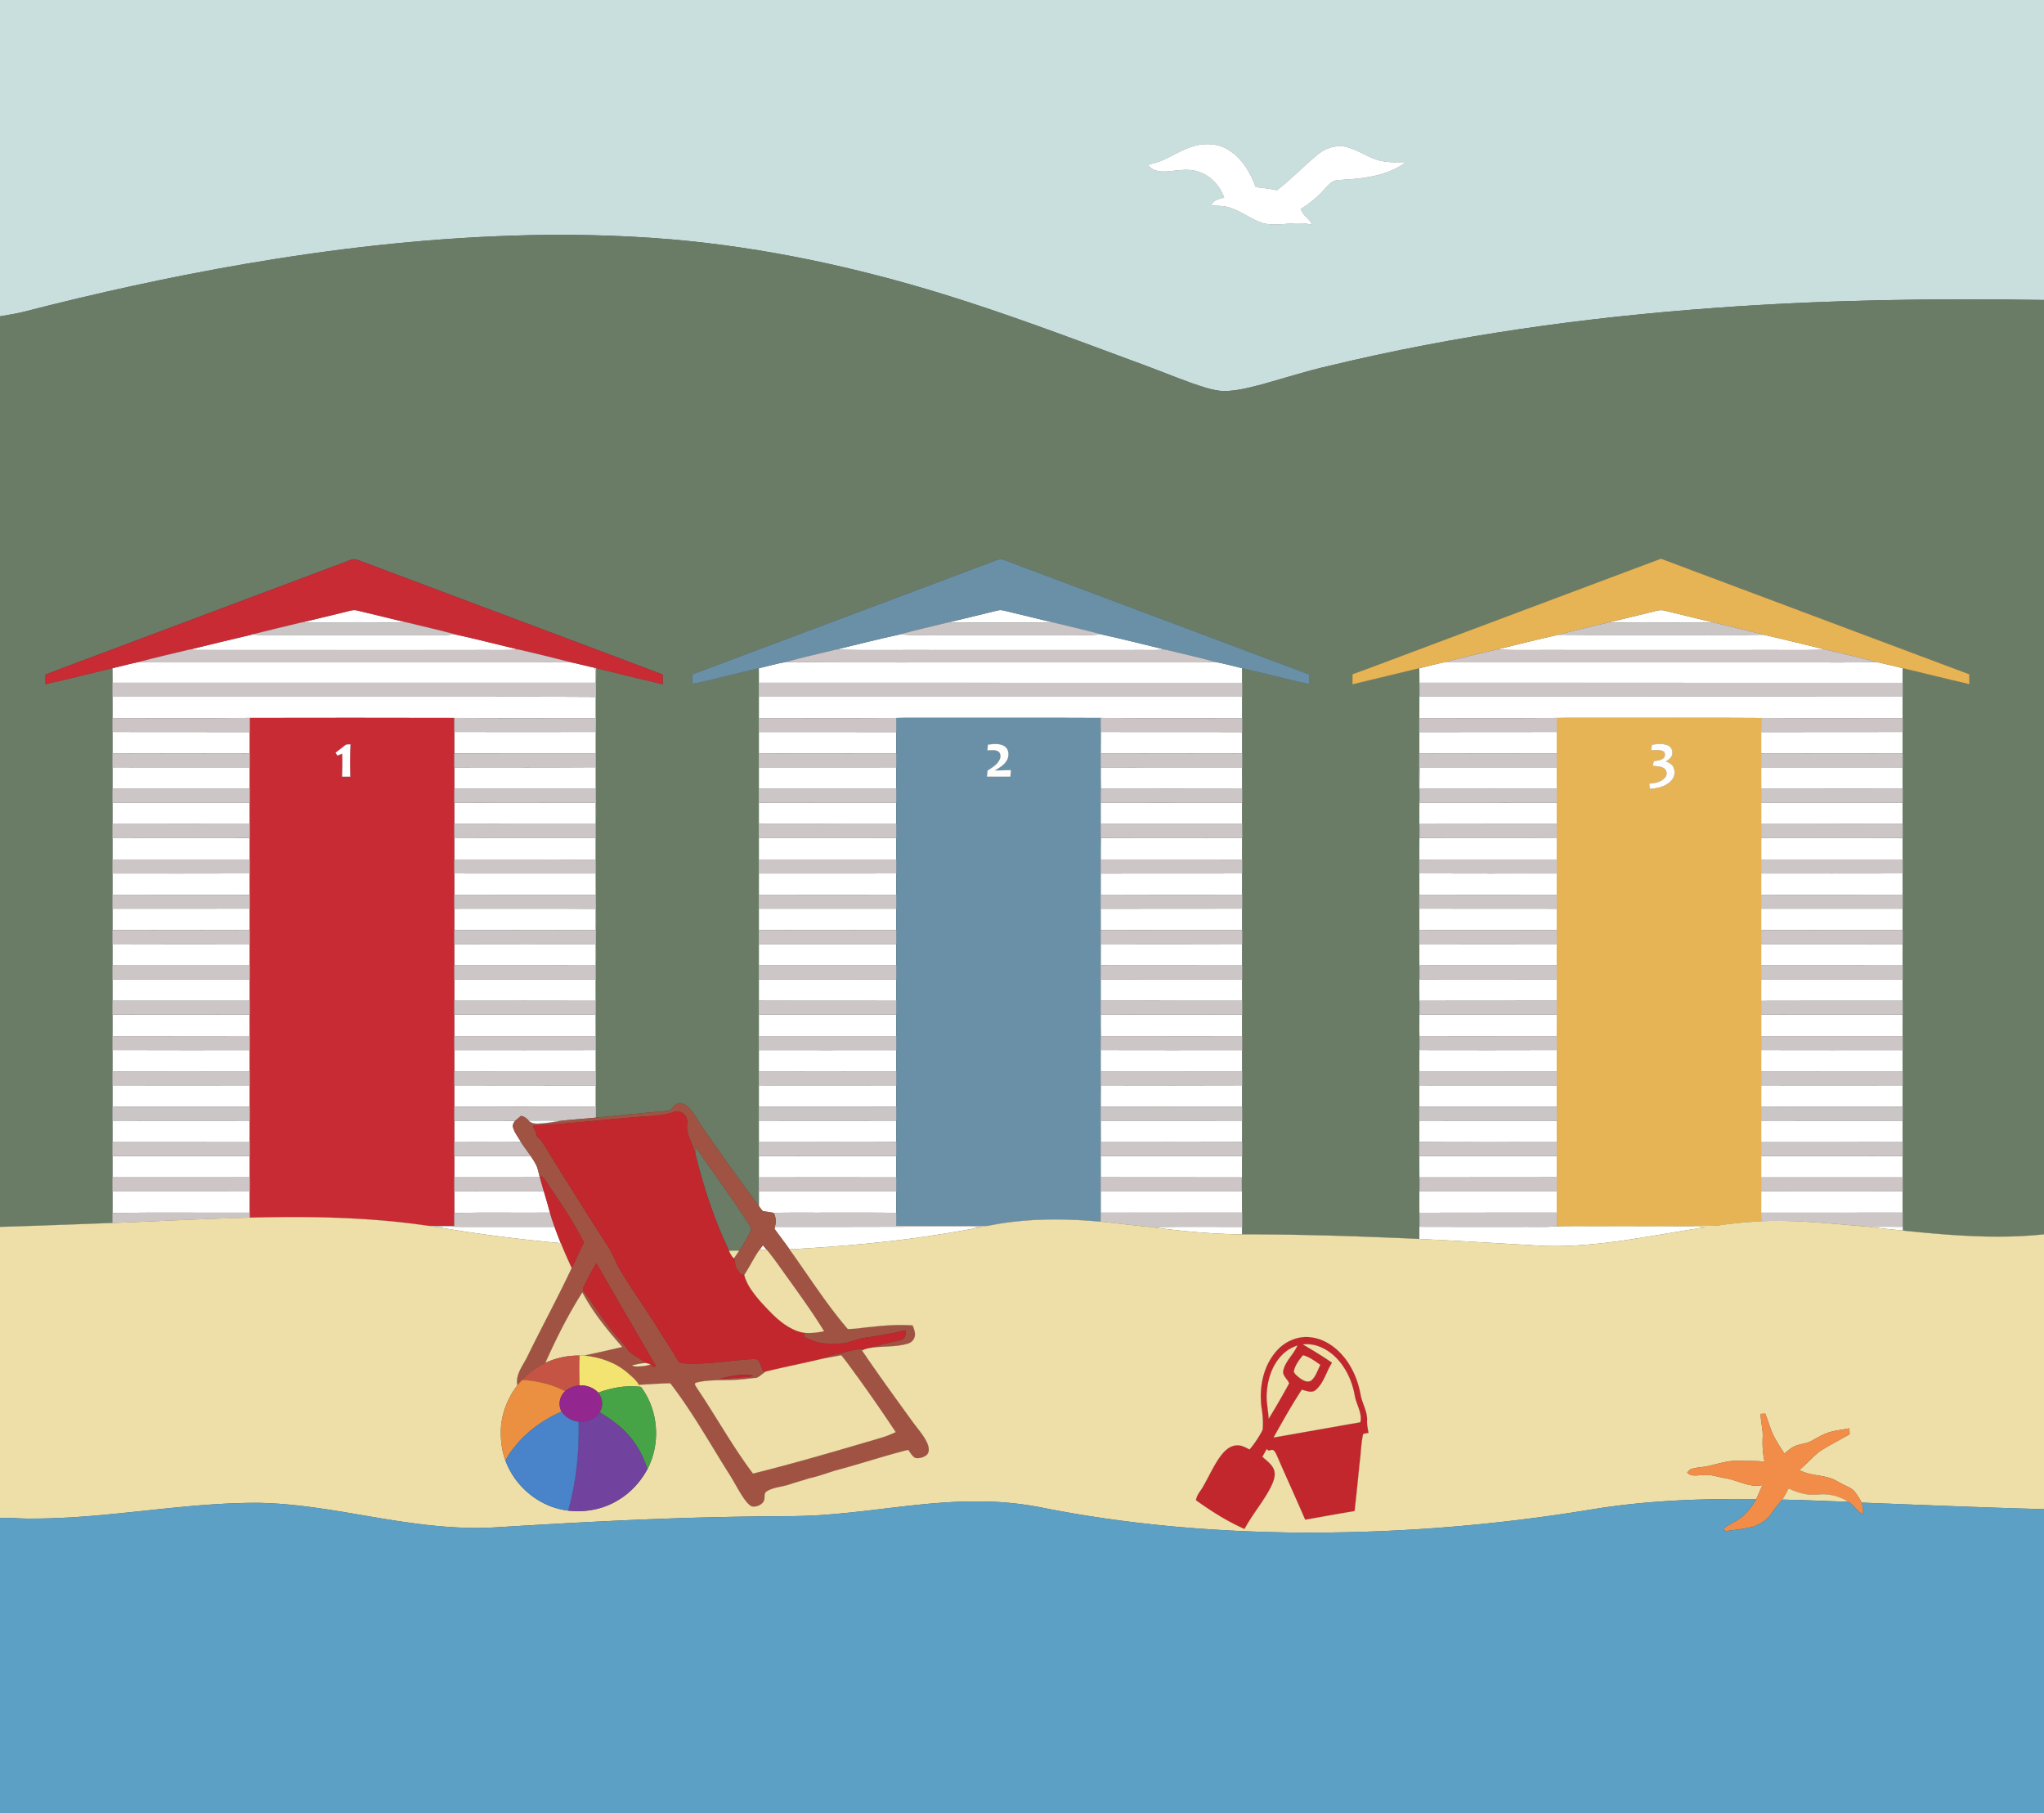
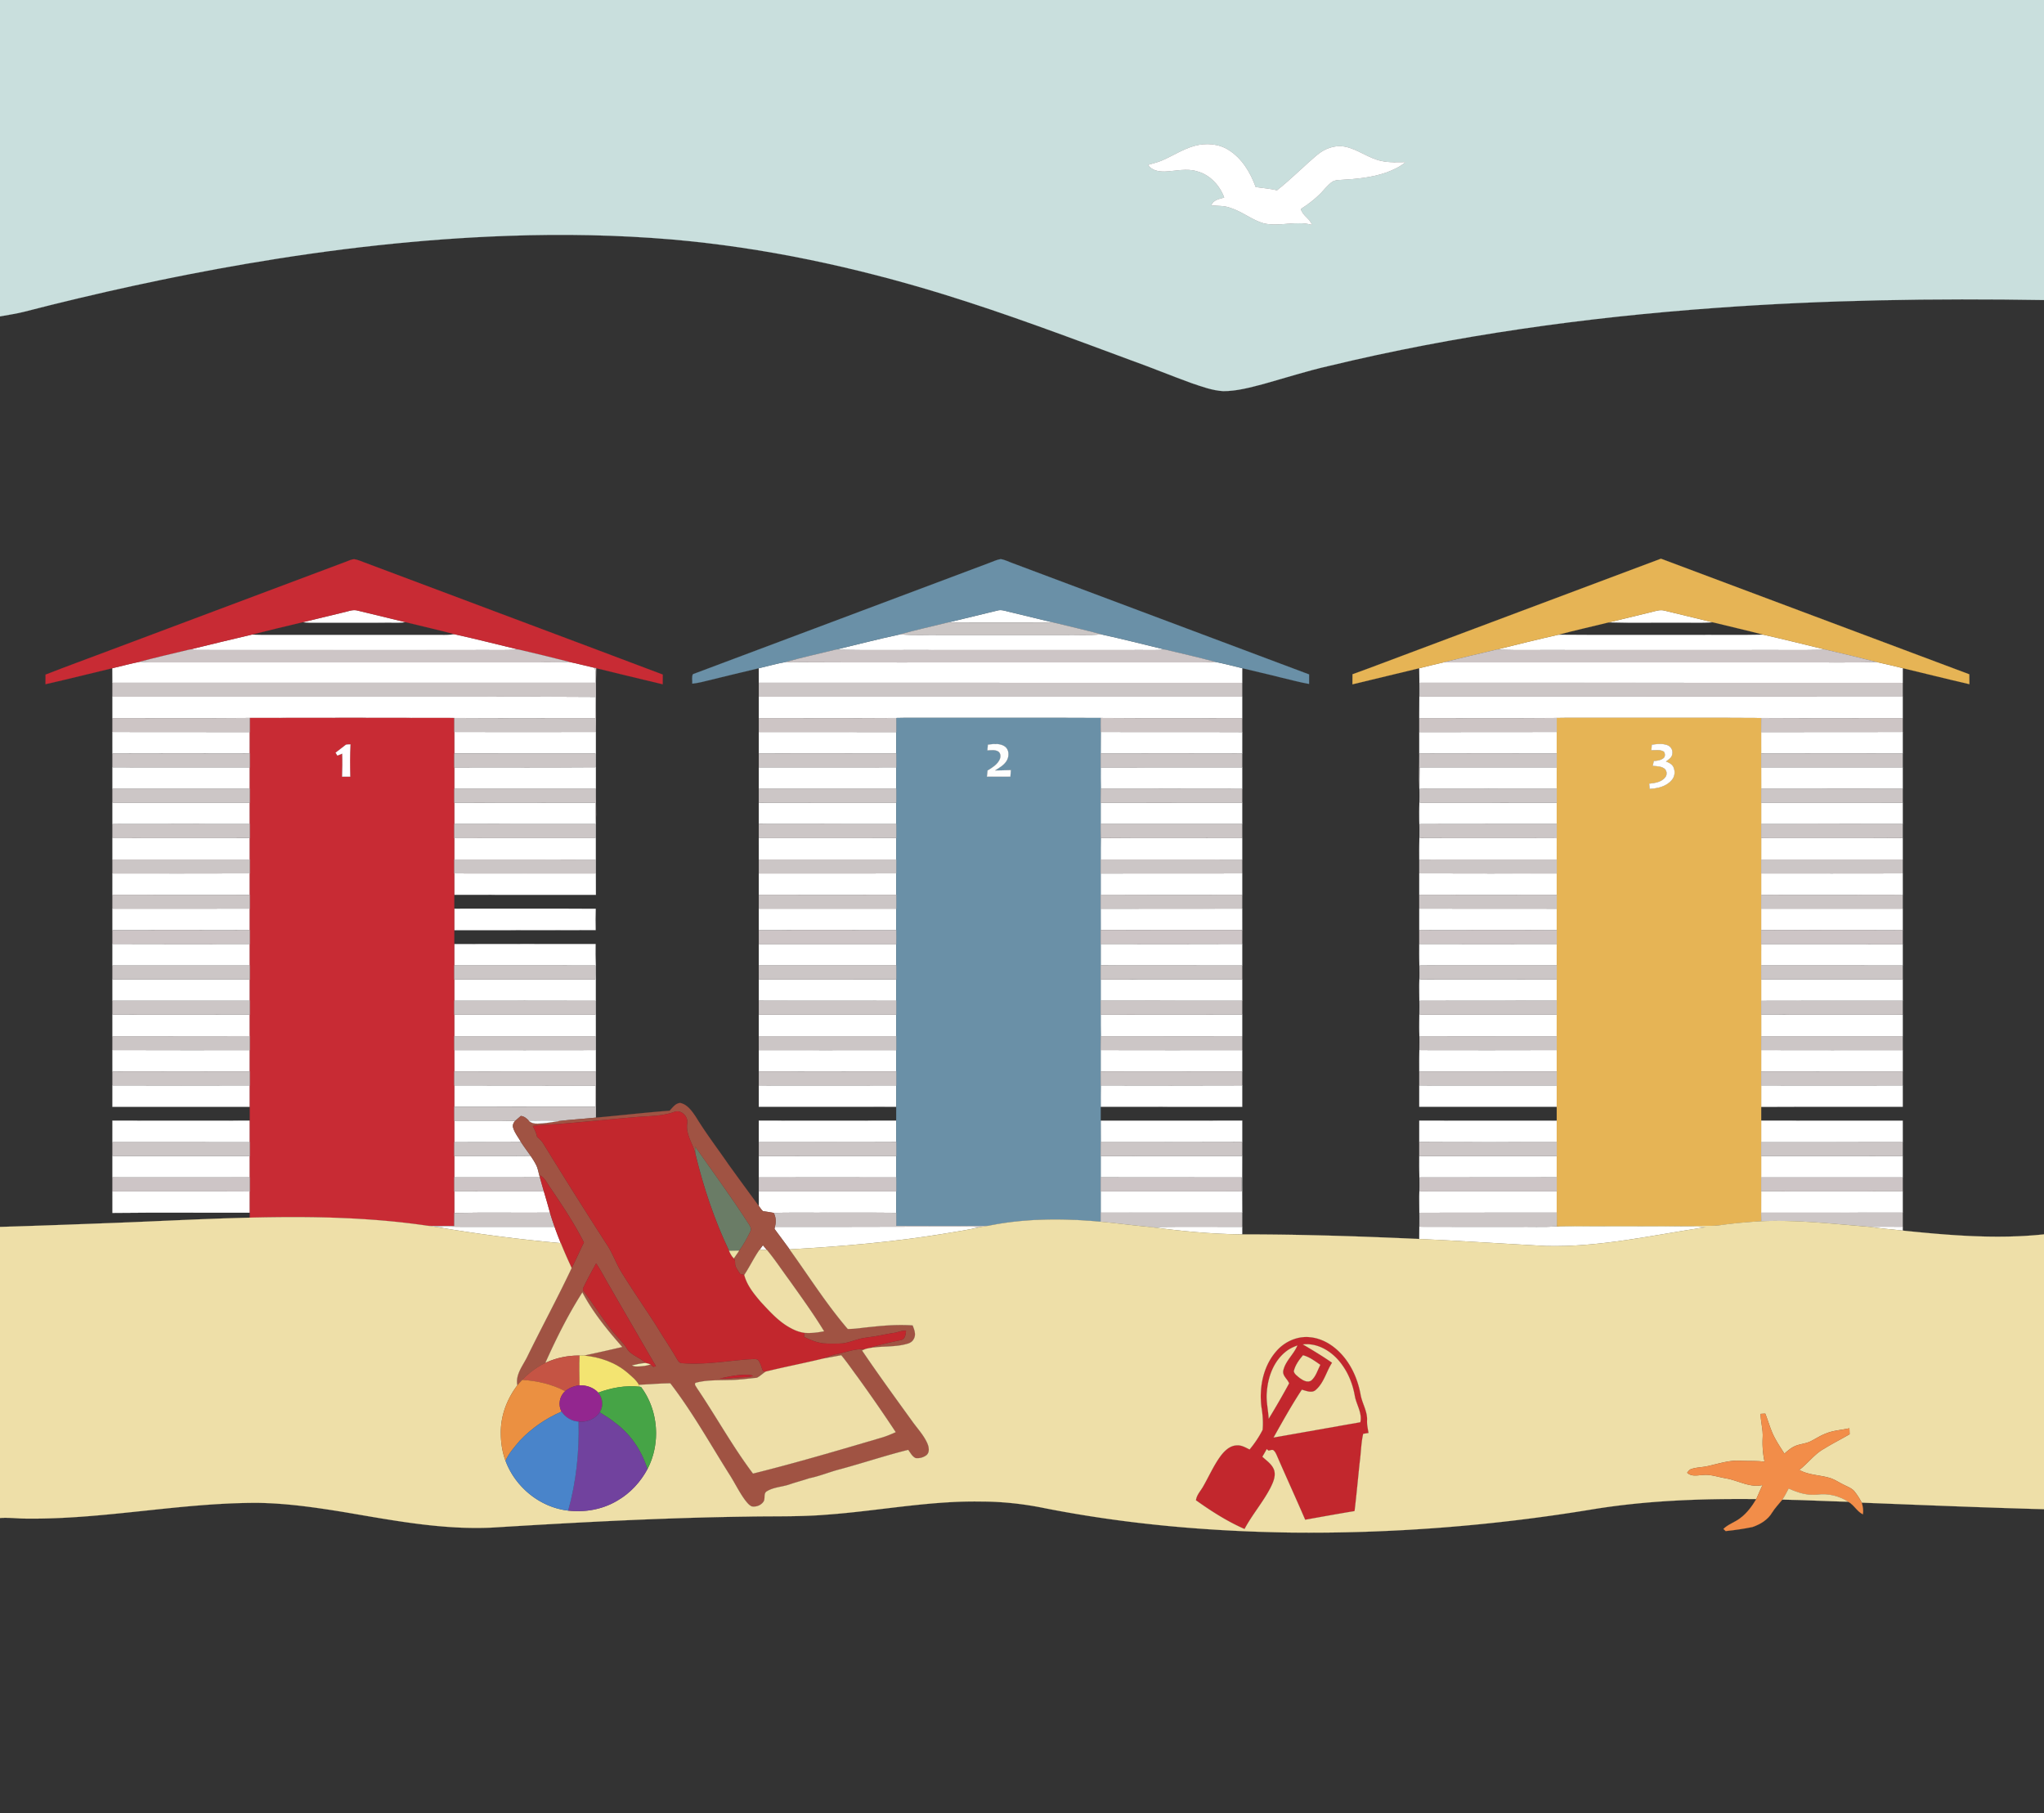
<svg xmlns="http://www.w3.org/2000/svg" viewBox="0 0 1920 1703">
  <rect x="0" y="0" width="1920" height="1703" fill="#333333" stroke="none" />
  <path fill="#C9DFDD" stroke="#C9DFDD" stroke-width=".094" d="M0 0h1920v281.78c-102.71-1.68-205.53-.15-308 7.34-122.34 8.8-244.28 25.75-363.59 54.51-20.77 4.7-41.04 11.26-61.53 16.97-12.39 3.23-24.95 6.74-37.85 6.72-10.36-.59-20.2-4.3-29.94-7.59-18.94-6.85-37.54-14.58-56.51-21.34-58.38-21.64-116.68-43.63-176.2-62-83.13-25.59-168.7-44-255.43-51.52-50.86-4.29-101.97-5.23-152.97-3.43-82.79 2.88-165.27 12.34-246.89 26.33-70.3 12.07-140.03 27.37-209.09 45.17-7.27 1.74-14.65 2.88-22 4.2V0m1122.07 136.98c-11.02 3.03-20.59 9.53-31.05 13.92-4.04 1.74-8.37 2.56-12.53 3.9 3.1 5.29 9.86 6.38 15.48 6.31 10.28-.4 20.82-3.39 30.94-.08 11.82 3.29 20.87 13.19 25.02 24.5-4.49 1.25-10.52 2.19-12.06 7.37 6.02.6 12.27.1 18.02 2.37 10.99 3.48 20.03 11.31 31.12 14.48 14.98 3.4 30.45-2.85 45.38 1.45-1.94-6.01-8.9-8.64-10.42-14.94 6.44-4.15 12.62-8.76 18.07-14.16 3.84-3.8 6.93-8.44 11.53-11.41 2.17-1.52 4.9-1.5 7.44-1.72 14.52-.8 29.24-2.12 43.08-6.89 6.46-2.44 12.93-5.3 18.22-9.83-7.48.06-15.04.56-22.4-1.04-12.43-2.42-22.52-11.26-34.98-13.57-9.17-1.63-18.49 1.86-25.5 7.71-12.89 10.81-24.66 22.92-37.88 33.34-6.59-1.56-13.34-2.09-20.02-3.04-4.96-13.61-12.88-27-25.45-34.8-9.43-6.01-21.41-6.75-32.01-3.87z" />
  <g fill="#FFF" stroke="#FFF" stroke-width=".094">
-     <path d="M1122.07 136.98c10.6-2.88 22.58-2.14 32.01 3.87 12.57 7.8 20.49 21.19 25.45 34.8 6.68.95 13.43 1.48 20.02 3.04 13.22-10.42 24.99-22.53 37.88-33.34 7.01-5.85 16.33-9.34 25.5-7.71 12.46 2.31 22.55 11.15 34.98 13.57 7.36 1.6 14.92 1.1 22.4 1.04-5.29 4.53-11.76 7.39-18.22 9.83-13.84 4.77-28.56 6.09-43.08 6.89-2.54.22-5.27.2-7.44 1.72-4.6 2.97-7.69 7.61-11.53 11.41-5.45 5.4-11.63 10.01-18.07 14.16 1.52 6.3 8.48 8.93 10.42 14.94-14.93-4.3-30.4 1.95-45.38-1.45-11.09-3.17-20.13-11-31.12-14.48-5.75-2.27-12-1.77-18.02-2.37 1.54-5.18 7.57-6.12 12.06-7.37-4.15-11.31-13.2-21.21-25.02-24.5-10.12-3.31-20.66-.32-30.94.08-5.62.07-12.38-1.02-15.48-6.31 4.16-1.34 8.49-2.16 12.53-3.9 10.46-4.39 20.03-10.89 31.05-13.92zM321.92 575.26c4.66-.86 9.39-3.32 14.19-1.82 14.93 3.68 29.89 7.23 44.83 10.86-4.65.64-9.34.58-14.02.48-25.3.03-50.61-.04-75.91.04-2.26-.04-4.51-.29-6.75-.46 12.55-3.05 25.1-6.08 37.66-9.1zM891.31 584.39c15.24-3.67 30.49-7.33 45.72-11.07 3.33-1 6.7.24 9.94 1.02 13.69 3.38 27.42 6.61 41.12 9.95-6.02.89-12.11.39-18.16.49-19.65.01-39.29 0-58.93 0-6.57-.07-13.15.31-19.69-.39zM1550.92 574.86c4.08-.95 8.29-2.62 12.53-1.46 15.13 3.72 30.28 7.37 45.43 11.02-10.92.79-21.89.17-32.83.36-21.61-.18-43.22.37-64.81-.29 13.22-3.2 26.46-6.38 39.68-9.63zM177.4 610.19c19.71-4.78 39.41-9.64 59.17-14.23 3.14.12 6.29.32 9.44.31 56 0 112 .01 168 0 4.29.13 8.58.03 12.83-.67 20.37 4.47 40.59 9.66 60.88 14.54-14.54.73-29.12.16-43.68.35-82.01-.01-164.02 0-246.04-.01-6.86-.08-13.74.15-20.6-.29zM784.43 610.23c20.37-4.81 40.62-10.15 61.1-14.5 12.77 1.15 25.63.26 38.44.54H999c11.82-.25 23.67.56 35.46-.52 20.23 4.36 40.27 9.56 60.39 14.39-10.61.73-21.26.17-31.88.35-60.67-.01-121.33-.01-181.99 0-32.18-.16-64.38.32-96.55-.26zM1405.17 610.18c19.48-4.77 38.95-9.65 58.52-14.07 41.74.37 83.48.06 125.22.16 22.49-.14 45 .29 67.49-.22 19.79 4.42 39.45 9.43 59.17 14.2-24.19.54-48.41.08-72.6.24-57-.01-113.99-.01-170.98 0-22.27-.2-44.56.38-66.82-.31zM105.52 627.54c8.63-2.01 17.18-4.37 25.88-6.08 3.85.39 7.73.72 11.62.62 121.3.02 242.61.02 363.92 0 9.17-.44 18.36.56 27.5-.54 8.13 1.63 16.12 3.86 24.22 5.64 1.18 4.59.86 9.35.78 14.05-151.28.03-302.57.04-453.85-.01 0-4.56.01-9.12-.07-13.68zM712.75 627.55c8.59-1.98 17.09-4.42 25.78-5.97 4.49.5 9.01.53 13.52.35 61.98.34 123.97.08 185.95.16 57.67 0 115.34.01 173.02-.01 10.12-.12 20.26.36 30.37-.51 8.58 1.61 17 3.94 25.5 5.95-.03 4.59-.02 9.17-.03 13.76-151.36-.09-302.73.01-454.1-.05 0-4.56 0-9.12-.01-13.68zM1333.18 627.54c7.52-1.81 15.02-3.75 22.58-5.45 112.74.01 225.49 0 338.23 0 23.11-.13 46.24.28 69.35-.24 8.04 1.68 15.99 3.75 23.98 5.64-.04 4.59-.04 9.19-.03 13.78-151.17-.06-302.33.01-453.5-.03-.24 4.35-.28 8.7-.13 13.06 151.22.06 302.43.02 453.64.01-.01 6.69-.01 13.38 0 20.08-44.31.02-88.63.19-132.93-.09-51.12-.34-102.25-.05-153.37-.15-12.91.07-25.81-.14-38.71.12-43.03.37-86.07.1-129.11.13-.02-15.63.24-31.24 0-46.86zM105.58 654.33c101.47-.01 202.94 0 304.41 0 49.86.1 99.74-.22 149.6.16-.24 6.63-.16 13.27-.16 19.9-44.24-.01-88.48.21-132.72-.11-64.01-.17-128.03-.13-192.04-.02-43.03.39-86.06.09-129.08.15-.01-6.7 0-13.39-.01-20.08zM712.76 654.34c151.37-.03 302.73 0 454.1-.02.02 6.7.02 13.4 0 20.1-44.31-.08-88.63.22-132.93-.15-53.65-.26-107.3-.04-160.94-.11-10.39.06-20.78-.15-31.16.13-43.02.31-86.05.1-129.07.1v-20.05zM105.58 687.4c43.03.2 86.06-.06 129.09.13 0 6.71 0 13.42-.01 20.14-43.02-.1-86.05-.14-129.07.02 0-6.77-.03-13.53-.01-20.29zM426.7 687.4c44.34.11 88.67.13 133.01-.01-.05 17.81-.07 35.62.01 53.42-44.34-.05-88.68.01-133.02-.02 0-6.71-.01-13.41 0-20.1 44.25-.18 88.5.18 132.75-.18-.01-4.3-.03-8.6-.07-12.89-44.23-.04-88.45-.02-132.68-.01-.01-6.74 0-13.47 0-20.21zM712.76 687.45c43.03.07 86.07-.05 129.1.07.01 6.7.01 13.41-.03 20.13-43.02-.1-86.05-.04-129.07-.03v-20.17zM1033.96 687.39c44.31.23 88.61-.08 132.92.16-.01 6.7 0 13.41-.01 20.12-44.33-.12-88.66-.09-132.99-.02-.01-6.75-.02-13.51.08-20.26zM1333.18 687.52c43.03-.15 86.07.05 129.11-.1-.05 6.74-.03 13.49 0 20.23-43.03-.06-86.07-.12-129.1.03-.04-6.72-.04-13.44-.01-20.16zM1654.31 687.52c44.33-.15 88.66.05 132.99-.1-.02 6.74 0 13.47 0 20.21-44.33-.03-88.66-.1-132.98.03-.01-6.71 0-13.42-.01-20.14zM105.58 720.6c43.03.12 86.06.02 129.09.05 0 6.71 0 13.43-.01 20.15-43.02 0-86.05-.04-129.07.02-.01-6.74-.01-13.48-.01-20.22zM712.76 720.66c43.03-.04 86.06.06 129.09-.06-.01 6.74.04 13.48-.01 20.21-43.03-.04-86.06-.02-129.09 0 .01-6.72.01-13.44.01-20.15zM1033.89 720.68c44.32-.08 88.65.03 132.97-.06.01 6.74.02 13.48.01 20.23-44.3-.11-88.59-.07-132.89-.02-.14-6.72-.1-13.43-.09-20.15zM1333.5 720.66c42.93-.02 85.86-.01 128.79 0-.02 6.71-.04 13.43-.01 20.15-42.88 0-85.76-.07-128.64.03-.1 4.3-.06 8.61.1 12.92 42.85.07 85.7-.01 128.55.05-.05 6.67-.04 13.35 0 20.03-42.88.11-85.76-.09-128.64.09-.07 4.36-.06 8.72.02 13.08 42.87.26 85.74-.08 128.61.17-.04 6.66 0 13.32.01 19.98-43.04.03-86.07-.05-129.1.04-.22-12.39.42-24.79 0-37.18-.23-9.92.39-19.84.07-29.75.11-6.54.22-13.07.24-19.61zM1654.32 720.63c44.33.05 88.66.02 132.98.02.01 6.71-.02 13.42.01 20.14-44.33.03-88.65-.05-132.97.04-.03-6.74-.01-13.47-.02-20.2zM105.58 753.76c43.03.06 86.05.03 129.07.01.02 6.7.02 13.41.01 20.12-43.03-.02-86.05-.08-129.07.03-.01-6.72-.01-13.45-.01-20.16zM426.7 753.8c44.26.01 88.52-.07 132.78.03-.13 6.47-.12 12.94.18 19.41.03 22.36-.05 44.73.07 67.1-44.35-.03-88.69.09-133.03-.06v-20.04c44.23.09 88.46.07 132.69.01.05-4.35.03-8.71-.04-13.05-44.22-.07-88.44-.02-132.66-.03.01-6.68.01-13.36.01-20.03 44.24-.11 88.48 0 132.72-.05.02-4.41.01-8.8-.03-13.2-44.23-.08-88.46.02-132.69-.04V753.8zM712.75 753.85c43.03-.14 86.06-.03 129.09-.06.04 6.69.01 13.39 0 20.08-43.03-.05-86.06.07-129.09-.06.01-6.66.02-13.31 0-19.96zM1033.87 753.8c44.33-.05 88.66.05 132.99-.05.03 6.69.01 13.39 0 20.09-44.33.03-88.66.06-132.99-.01.02-6.68.03-13.36 0-20.03zM1654.33 753.77c44.33.04 88.65 0 132.98.02-.01 6.68-.03 13.37 0 20.06-44.33.04-88.65 0-132.98.02-.02-6.7-.02-13.4 0-20.1zM105.58 787.14c43.03-.12 86.06.02 129.08-.07.01 6.7-.01 13.41 0 20.12-43.02-.04-86.05-.05-129.07 0-.01-6.68-.01-13.37-.01-20.05zM712.75 787.12c43.03-.11 86.06.11 129.09-.11.05 6.72.02 13.45 0 20.18-43.03-.06-86.06 0-129.08-.03.01-6.69 0-13.37-.01-20.04zM1033.97 786.92c44.29.43 88.6.03 132.9.2.01 6.69 0 13.39-.01 20.09-44.33-.1-88.65-.01-132.97-.05-.01-6.75-.03-13.5.08-20.24zM1654.34 787.07c44.32-.03 88.64.19 132.96-.11-.01 6.74-.01 13.48 0 20.22-44.32-.03-88.65-.01-132.97-.01 0-6.7-.02-13.4.01-20.1zM105.59 820.28c43.02-.03 86.05.12 129.07-.07.01 6.72.01 13.44 0 20.16-43.03-.1-86.05.08-129.08-.09 0-6.67 0-13.34.01-20zM712.76 820.28c43.02-.02 86.05.09 129.07-.05.04 6.68.04 13.37.04 20.06-43.04.07-86.08.12-129.11-.02v-19.99zM1033.88 820.35c44.33-.2 88.66.1 132.99-.15.01 6.69 0 13.39 0 20.09-44.33.05-88.67.18-132.99-.07 0-6.62.01-13.25 0-19.87zM1333.19 820.2c43.03.21 86.07.04 129.1.09-.03 6.66-.04 13.32 0 19.98-43.04.13-86.07.11-129.11.01-.03-6.69-.02-13.39.01-20.08zM1654.32 820.25c44.32.05 88.65.1 132.98-.02-.02 6.67.01 13.35.01 20.03-44.33.16-88.66.08-132.99.05 0-6.69-.01-13.38 0-20.06zM105.58 853.36c43.03-.05 86.05.06 129.08-.06.01 6.77.01 13.54 0 20.32-43.02-.15-86.05-.1-129.07-.03-.01-6.74-.01-13.49-.01-20.23zM426.7 853.38c44.29.03 88.6-.19 132.89.1-.24 6.66-.23 13.32-.06 19.98-44.27.22-88.55-.03-132.83.13-.01-6.74 0-13.48 0-20.21zM712.75 853.33c43.03.04 86.06.03 129.09.01.03 6.75.03 13.5-.01 20.25-43.02-.1-86.05-.06-129.07-.02.01-6.75 0-13.49-.01-20.24zM1033.87 853.41c44.33-.17 88.66.04 132.98-.1.03 6.73.03 13.46.02 20.19-44.33.1-88.66 0-132.98.05-.01-6.71-.01-13.43-.02-20.14zM1333.19 853.3c43.03.14 86.06-.02 129.1.08-.04 6.72-.04 13.45 0 20.18-43.04 0-86.07-.1-129.11.05-.03-6.77-.02-13.54.01-20.31zM1654.31 853.34c44.33.02 88.66.02 132.99 0-.01 6.76-.02 13.52 0 20.28-44.33-.23-88.66.08-132.99-.16.01-6.71.01-13.42 0-20.12zM105.59 886.47c43.02.19 86.05.1 129.07.05.01 6.74.01 13.48 0 20.23-43.03-.08-86.05-.04-129.08-.02 0-6.76 0-13.51.01-20.26zM1033.89 886.52c44.32.04 88.65.16 132.97-.06.02 6.77.02 13.54 0 20.31-44.32-.17-88.65.03-132.97-.1-.01-6.72-.01-13.43 0-20.15zM1333.18 886.51c43.03.1 86.07.1 129.1 0-.02 6.72-.03 13.44.01 20.17-42.87.08-85.74-.02-128.61.05-.08 4.33-.07 8.66.01 13 42.86.11 85.73-.05 128.6.08-.04 6.65-.03 13.32 0 19.98-42.88.1-85.75-.07-128.62.09-.06 4.33-.06 8.68.02 13.02 42.86-.04 85.73.02 128.59-.03 0 6.75-.04 13.51-.01 20.27-42.86-.03-85.72-.01-128.59-.01-.1 4.34-.11 8.69-.01 13.05 42.87.08 85.75.12 128.62-.03-.05 6.72-.03 13.43 0 20.15-43.03-.12-86.07.01-129.1-.06-.18-13.74.39-27.48-.03-41.21.24-13.01.12-26.01 0-39.01.46-13.17-.19-26.34.02-39.51zM426.69 886.63c44.26-.13 88.52-.07 132.78-.04-.11 6.55-.08 13.09.18 19.63.06 33.34-.04 66.68.07 100.01-44.34.07-88.68-.02-133.02.04-.01-6.69.01-13.38 0-20.07 44.23.04 88.46.09 132.7-.02.04-4.35.03-8.7-.02-13.04-44.23-.01-88.45-.04-132.68.02 0-6.77-.01-13.52 0-20.28 44.22.01 88.44.04 132.66-.01.02-4.33.05-8.66.1-12.98-44.26-.16-88.51-.05-132.76-.05v-20.05c44.17-.03 88.35-.06 132.53.01.25-4.35.26-8.7.09-13.05-44.21-.09-88.41-.03-132.62-.03 0-6.7 0-13.4-.01-20.09zM712.76 886.59c43.03-.05 86.06-.01 129.09-.02.01 6.71.02 13.43 0 20.15-43.04-.02-86.07-.01-129.1 0 .01-6.71.01-13.42.01-20.13zM1654.32 886.59c44.32.01 88.65-.11 132.98.06-.01 6.7-.01 13.4 0 20.11-44.33-.13-88.66 0-132.99-.07.01-6.7.01-13.41.01-20.1zM105.58 919.78c43.02-.05 86.05.03 129.08-.04.01 6.7.01 13.4 0 20.11-43.02-.06-86.05-.04-129.07-.01 0-6.69-.03-13.38-.01-20.06zM712.76 919.8c43.03-.08 86.06-.03 129.1-.02 0 6.7.01 13.39-.03 20.09-43.02-.14-86.05.01-129.07-.07v-20zM1033.88 919.81c44.32-.11 88.65-.02 132.98-.04.02 6.68.02 13.36.01 20.05-44.33-.02-88.66.04-132.99-.03.01-6.66 0-13.32 0-19.98zM1654.32 919.78c44.33-.03 88.65-.02 132.98-.01-.02 6.69-.01 13.37 0 20.06-44.32.03-88.65-.12-132.98.08-.01-6.71-.01-13.42 0-20.13zM105.58 952.84c43.03.07 86.05.11 129.07-.02 0 6.74.03 13.49.01 20.24-43.02.19-86.05-.04-129.07.11-.01-6.78-.02-13.56-.01-20.33zM712.76 952.9c43.02-.04 86.05.03 129.07-.03.02 6.74.06 13.49.01 20.25-43.03 0-86.06.04-129.09-.02.01-6.74 0-13.47.01-20.2zM1033.89 952.92c44.32-.11 88.64.07 132.97-.09.02 6.77.02 13.53 0 20.3-44.29 0-88.59-.02-132.88.01-.13-6.74-.08-13.48-.09-20.22zM1654.34 973.14c-.03-6.77-.01-13.54-.01-20.3 44.32.1 88.65.06 132.98.02-.01 6.76-.03 13.52-.01 20.28-44.32-.02-88.64-.02-132.96 0zM105.58 986.14c43.03.22 86.05.03 129.08.1.01 6.68.01 13.37-.01 20.06-43.02-.06-86.04-.1-129.06.02-.01-6.73-.01-13.46-.01-20.18zM712.76 986.21c43.03.03 86.06.07 129.08-.02.02 6.7.03 13.4 0 20.11-43.03-.09-86.06-.04-129.08-.02v-20.07zM1033.87 986.17c44.33.12 88.66.09 132.99.02 0 6.7.04 13.4.01 20.11-44.33-.09-88.67-.03-133-.04.02-6.7.02-13.4 0-20.09zM1654.33 986.17c44.32.13 88.65.06 132.98.04-.02 6.68-.02 13.36 0 20.04-44.33.05-88.66-.07-132.99.06 0-6.72-.01-13.43.01-20.14zM105.59 1019.32c43.02.14 86.05.12 129.07.01.01 6.71 0 13.41 0 20.12-43.03-.02-86.05 0-129.08-.01-.02-6.71.01-13.42.01-20.12zM426.7 1019.34c44.28.18 88.56-.07 132.84.13-.17 6.65-.11 13.3-.07 19.95-44.26.05-88.52-.01-132.78.03.01-6.71.01-13.41.01-20.11zM712.76 1019.36c43.03.05 86.06.09 129.09-.02.04 6.7-.02 13.39 0 20.1-43.03-.02-86.06.04-129.09-.04.01-6.68 0-13.36 0-20.04zM1033.95 1019.34c44.3.08 88.61.15 132.91-.04.03 6.72.01 13.43 0 20.16-44.32-.07-88.65.05-132.97-.07-.01-6.69-.04-13.37.06-20.05zM1333.19 1019.36c43.03.09 86.07.04 129.1.02-.04 6.68-.02 13.35 0 20.04-43.04.05-86.08.02-129.11.01-.01-6.69-.03-13.38.01-20.07zM1654.34 1019.35c44.32.08 88.64.1 132.96-.01-.02 6.69.01 13.38.01 20.08-44.33.11-88.66-.12-132.98.12-.01-6.74-.02-13.46.01-20.19zM105.59 1052.42c43.02.08 86.05.07 129.07.01.01 6.76.01 13.52 0 20.28-43.03-.14-86.05-.02-129.08-.05-.02-6.75.01-13.5.01-20.24zM426.7 1052.47c19.07.13 38.15-.25 57.22.19-1.58 1.72-2.69 4.11-1.86 6.48 1.45 4.93 4.87 8.95 7.33 13.41-20.9.26-41.8.01-62.7.12.01-6.73.01-13.47.01-20.2zM712.76 1052.42c43.02.08 86.05.1 129.07-.01.04 6.71.03 13.42.04 20.14-43.04.24-86.08.04-129.11.1v-20.23zM1033.88 1052.47c44.33-.03 88.66.07 132.99-.05.01 6.7 0 13.42 0 20.13-44.31.23-88.62.06-132.93.09-.08-6.73-.06-13.45-.06-20.17zM1333.19 1052.42c43.03.1 86.06.05 129.1.02-.03 6.74-.04 13.47 0 20.21-43.04-.08-86.08.18-129.11-.13-.03-6.7-.02-13.4.01-20.1zM1654.32 1052.41c44.32.12 88.65.05 132.98.04-.02 6.73.01 13.47.01 20.21-44.33 0-88.66-.04-132.99.02 0-6.76-.01-13.51 0-20.27zM105.58 1085.65c43.03-.01 86.06-.01 129.08-.01.01 6.7.01 13.4.01 20.1-43.03-.05-86.06.05-129.09-.05v-20.04zM426.7 1085.66c23.92-.12 47.85.15 71.77-.13 1.91 2.79 3.74 5.67 5.25 8.71 1.8 3.58 2.2 7.63 3.42 11.42-26.81.15-53.63.04-80.44.05-.01-6.69 0-13.37 0-20.05zM712.76 1085.72c43.03-.17 86.07-.04 129.1-.07-.01 6.7.02 13.41-.03 20.12-43.03-.08-86.05-.07-129.07 0v-20.05zM1033.88 1085.71c44.32-.14 88.65-.05 132.98-.05-.09 17.74-.13 35.46.02 53.2-44.33.03-88.66.01-132.99.01-.01-6.67 0-13.33-.01-19.98 44.14-.05 88.28.03 132.42-.04.09-4.37.1-8.73.03-13.08-44.15-.15-88.3.09-132.44-.12-.01-6.65 0-13.3-.01-19.94zM1333.18 1085.68c43.03-.06 86.07-.06 129.11 0-.04 6.66-.04 13.33 0 20-42.87.15-85.75-.07-128.62.11-.08 4.35-.07 8.7.05 13.06 42.86.05 85.71.02 128.57.02-.04 6.66-.03 13.32 0 19.98-42.87.09-85.74-.08-128.6.09-.09 4.37-.13 8.75-.12 13.13 30.16.18 60.33.02 90.49.08 12.77-.19 25.57.39 38.33-.34.37-.02 1.12-.07 1.49-.09 30.68.31 61.37.02 92.06.13 15.44.3 30.94-.75 46.34.68-49.87 7.4-99.58 18.95-150.3 17.62-39.61-2.1-79.18-4.81-118.8-6.58.19-13.19.06-26.37-.01-39.56.48-12.78-.22-25.55.01-38.33zM1654.32 1085.65c44.33.02 88.65-.08 132.98.05-.01 6.68-.01 13.36 0 20.05-44.33-.03-88.66-.04-132.98 0v-20.1zM105.59 1118.85c43.03.13 86.05-.12 129.08.12-.01 6.64 0 13.27-.01 19.92-43.02.13-86.05-.3-129.06.2-.03-6.75-.01-13.5-.01-20.24zM426.7 1118.82c28.07.14 56.14.01 84.2.05 1.97 6.63 3.92 13.27 5.71 19.96-29.97.26-59.94-.3-89.9.29-.02-6.77-.02-13.54-.01-20.3zM712.77 1118.86c43.03.03 86.06.01 129.09.01-.01 6.71.02 13.42-.02 20.13-25.25-.29-50.51-.05-75.76-.13-13.11.09-26.23-.22-39.33.23-3.34-.74-6.74-1.08-10.1-1.66-1.52-1.4-2.63-3.16-3.85-4.78-.05-4.6-.05-9.2-.03-13.8zM1654.32 1118.83c44.33.07 88.65.09 132.98-.01-.01 6.68-.01 13.35 0 20.03-44.33.06-88.66-.02-133 .05.01-6.69.02-13.38.02-20.07zM409.52 1152.27c9.15-.61 18.32-.05 27.48-.11 27.98-.01 55.96-.05 83.95.01 1.81 5.14 3.76 10.24 5.83 15.3-39.27-3.48-78.4-8.6-117.26-15.2zM727.85 1152.13c53.71.15 107.41-.11 161.11-.19 10.64.17 21.3-.39 31.93.38-10.94 2.78-22.17 4.22-33.28 6.17-48.29 7.96-97.11 12.12-145.94 14.85-4.63-6.49-9.5-12.81-14.19-19.25.09-.49.28-1.47.37-1.96zM1080.49 1152.32c28.79-.43 57.58-.05 86.38-.18 0 2.36-.01 4.73-.01 7.11-28.91-.26-57.74-3.07-86.37-6.93zM716.63 1169.41c1.26 1.47 2.53 2.94 3.78 4.45-2.32-.07-4.64-.11-6.95-.16 1.03-1.46 2.09-2.88 3.17-4.29z" />
+     <path d="M1122.07 136.98c10.6-2.88 22.58-2.14 32.01 3.87 12.57 7.8 20.49 21.19 25.45 34.8 6.68.95 13.43 1.48 20.02 3.04 13.22-10.42 24.99-22.53 37.88-33.34 7.01-5.85 16.33-9.34 25.5-7.71 12.46 2.31 22.55 11.15 34.98 13.57 7.36 1.6 14.92 1.1 22.4 1.04-5.29 4.53-11.76 7.39-18.22 9.83-13.84 4.77-28.56 6.09-43.08 6.89-2.54.22-5.27.2-7.44 1.72-4.6 2.97-7.69 7.61-11.53 11.41-5.45 5.4-11.63 10.01-18.07 14.16 1.52 6.3 8.48 8.93 10.42 14.94-14.93-4.3-30.4 1.95-45.38-1.45-11.09-3.17-20.13-11-31.12-14.48-5.75-2.27-12-1.77-18.02-2.37 1.54-5.18 7.57-6.12 12.06-7.37-4.15-11.31-13.2-21.21-25.02-24.5-10.12-3.31-20.66-.32-30.94.08-5.62.07-12.38-1.02-15.48-6.31 4.16-1.34 8.49-2.16 12.53-3.9 10.46-4.39 20.03-10.89 31.05-13.92zM321.92 575.26c4.66-.86 9.39-3.32 14.19-1.82 14.93 3.68 29.89 7.23 44.83 10.86-4.65.64-9.34.58-14.02.48-25.3.03-50.61-.04-75.91.04-2.26-.04-4.51-.29-6.75-.46 12.55-3.05 25.1-6.08 37.66-9.1zM891.31 584.39c15.24-3.67 30.49-7.33 45.72-11.07 3.33-1 6.7.24 9.94 1.02 13.69 3.38 27.42 6.61 41.12 9.95-6.02.89-12.11.39-18.16.49-19.65.01-39.29 0-58.93 0-6.57-.07-13.15.31-19.69-.39zM1550.92 574.86c4.08-.95 8.29-2.62 12.53-1.46 15.13 3.72 30.28 7.37 45.43 11.02-10.92.79-21.89.17-32.83.36-21.61-.18-43.22.37-64.81-.29 13.22-3.2 26.46-6.38 39.68-9.63zM177.4 610.19c19.71-4.78 39.41-9.64 59.17-14.23 3.14.12 6.29.32 9.44.31 56 0 112 .01 168 0 4.29.13 8.58.03 12.83-.67 20.37 4.47 40.59 9.66 60.88 14.54-14.54.73-29.12.16-43.68.35-82.01-.01-164.02 0-246.04-.01-6.86-.08-13.74.15-20.6-.29zM784.43 610.23c20.37-4.81 40.62-10.15 61.1-14.5 12.77 1.15 25.63.26 38.44.54H999c11.82-.25 23.67.56 35.46-.52 20.23 4.36 40.27 9.56 60.39 14.39-10.61.73-21.26.17-31.88.35-60.67-.01-121.33-.01-181.99 0-32.18-.16-64.38.32-96.55-.26zM1405.17 610.18c19.48-4.77 38.95-9.65 58.52-14.07 41.74.37 83.48.06 125.22.16 22.49-.14 45 .29 67.49-.22 19.79 4.42 39.45 9.43 59.17 14.2-24.19.54-48.41.08-72.6.24-57-.01-113.99-.01-170.98 0-22.27-.2-44.56.38-66.82-.31zM105.52 627.54c8.63-2.01 17.18-4.37 25.88-6.08 3.85.39 7.73.72 11.62.62 121.3.02 242.61.02 363.92 0 9.17-.44 18.36.56 27.5-.54 8.13 1.63 16.12 3.86 24.22 5.64 1.18 4.59.86 9.35.78 14.05-151.28.03-302.57.04-453.85-.01 0-4.56.01-9.12-.07-13.68zM712.75 627.55c8.59-1.98 17.09-4.42 25.78-5.97 4.49.5 9.01.53 13.52.35 61.98.34 123.97.08 185.95.16 57.67 0 115.34.01 173.02-.01 10.12-.12 20.26.36 30.37-.51 8.58 1.61 17 3.94 25.5 5.95-.03 4.59-.02 9.17-.03 13.76-151.36-.09-302.73.01-454.1-.05 0-4.56 0-9.12-.01-13.68zM1333.18 627.54c7.52-1.81 15.02-3.75 22.58-5.45 112.74.01 225.49 0 338.23 0 23.11-.13 46.24.28 69.35-.24 8.04 1.68 15.99 3.75 23.98 5.64-.04 4.59-.04 9.19-.03 13.78-151.17-.06-302.33.01-453.5-.03-.24 4.35-.28 8.7-.13 13.06 151.22.06 302.43.02 453.64.01-.01 6.69-.01 13.38 0 20.08-44.31.02-88.63.19-132.93-.09-51.12-.34-102.25-.05-153.37-.15-12.91.07-25.81-.14-38.71.12-43.03.37-86.07.1-129.11.13-.02-15.63.24-31.24 0-46.86zM105.58 654.33c101.47-.01 202.94 0 304.41 0 49.86.1 99.74-.22 149.6.16-.24 6.63-.16 13.27-.16 19.9-44.24-.01-88.48.21-132.72-.11-64.01-.17-128.03-.13-192.04-.02-43.03.39-86.06.09-129.08.15-.01-6.7 0-13.39-.01-20.08zM712.76 654.34c151.37-.03 302.73 0 454.1-.02.02 6.7.02 13.4 0 20.1-44.31-.08-88.63.22-132.93-.15-53.65-.26-107.3-.04-160.94-.11-10.39.06-20.78-.15-31.16.13-43.02.31-86.05.1-129.07.1v-20.05zM105.58 687.4c43.03.2 86.06-.06 129.09.13 0 6.71 0 13.42-.01 20.14-43.02-.1-86.05-.14-129.07.02 0-6.77-.03-13.53-.01-20.29zM426.7 687.4c44.34.11 88.67.13 133.01-.01-.05 17.81-.07 35.62.01 53.42-44.34-.05-88.68.01-133.02-.02 0-6.71-.01-13.41 0-20.1 44.25-.18 88.5.18 132.75-.18-.01-4.3-.03-8.6-.07-12.89-44.23-.04-88.45-.02-132.68-.01-.01-6.74 0-13.47 0-20.21zM712.76 687.45c43.03.07 86.07-.05 129.1.07.01 6.7.01 13.41-.03 20.13-43.02-.1-86.05-.04-129.07-.03v-20.17zM1033.96 687.39c44.31.23 88.61-.08 132.92.16-.01 6.7 0 13.41-.01 20.12-44.33-.12-88.66-.09-132.99-.02-.01-6.75-.02-13.51.08-20.26zM1333.18 687.52c43.03-.15 86.07.05 129.11-.1-.05 6.74-.03 13.49 0 20.23-43.03-.06-86.07-.12-129.1.03-.04-6.72-.04-13.44-.01-20.16zM1654.31 687.52c44.33-.15 88.66.05 132.99-.1-.02 6.74 0 13.47 0 20.21-44.33-.03-88.66-.1-132.98.03-.01-6.71 0-13.42-.01-20.14zM105.58 720.6c43.03.12 86.06.02 129.09.05 0 6.71 0 13.43-.01 20.15-43.02 0-86.05-.04-129.07.02-.01-6.74-.01-13.48-.01-20.22zM712.76 720.66c43.03-.04 86.06.06 129.09-.06-.01 6.74.04 13.48-.01 20.21-43.03-.04-86.06-.02-129.09 0 .01-6.72.01-13.44.01-20.15zM1033.89 720.68c44.32-.08 88.65.03 132.97-.06.01 6.74.02 13.48.01 20.23-44.3-.11-88.59-.07-132.89-.02-.14-6.72-.1-13.43-.09-20.15zM1333.5 720.66c42.93-.02 85.86-.01 128.79 0-.02 6.71-.04 13.43-.01 20.15-42.88 0-85.76-.07-128.64.03-.1 4.3-.06 8.61.1 12.92 42.85.07 85.7-.01 128.55.05-.05 6.67-.04 13.35 0 20.03-42.88.11-85.76-.09-128.64.09-.07 4.36-.06 8.72.02 13.08 42.87.26 85.74-.08 128.61.17-.04 6.66 0 13.32.01 19.98-43.04.03-86.07-.05-129.1.04-.22-12.39.42-24.79 0-37.18-.23-9.92.39-19.84.07-29.75.11-6.54.22-13.07.24-19.61zM1654.32 720.63c44.33.05 88.66.02 132.98.02.01 6.71-.02 13.42.01 20.14-44.33.03-88.65-.05-132.97.04-.03-6.74-.01-13.47-.02-20.2zM105.58 753.76c43.03.06 86.05.03 129.07.01.02 6.7.02 13.41.01 20.12-43.03-.02-86.05-.08-129.07.03-.01-6.72-.01-13.45-.01-20.16zM426.7 753.8c44.26.01 88.52-.07 132.78.03-.13 6.47-.12 12.94.18 19.41.03 22.36-.05 44.73.07 67.1-44.35-.03-88.69.09-133.03-.06v-20.04c44.23.09 88.46.07 132.69.01.05-4.35.03-8.71-.04-13.05-44.22-.07-88.44-.02-132.66-.03.01-6.68.01-13.36.01-20.03 44.24-.11 88.48 0 132.72-.05.02-4.41.01-8.8-.03-13.2-44.23-.08-88.46.02-132.69-.04V753.8zM712.75 753.85c43.03-.14 86.06-.03 129.09-.06.04 6.69.01 13.39 0 20.08-43.03-.05-86.06.07-129.09-.06.01-6.66.02-13.31 0-19.96zM1033.87 753.8c44.33-.05 88.66.05 132.99-.05.03 6.69.01 13.39 0 20.09-44.33.03-88.66.06-132.99-.01.02-6.68.03-13.36 0-20.03zM1654.33 753.77c44.33.04 88.65 0 132.98.02-.01 6.68-.03 13.37 0 20.06-44.33.04-88.65 0-132.98.02-.02-6.7-.02-13.4 0-20.1zM105.58 787.14c43.03-.12 86.06.02 129.08-.07.01 6.7-.01 13.41 0 20.12-43.02-.04-86.05-.05-129.07 0-.01-6.68-.01-13.37-.01-20.05zM712.75 787.12c43.03-.11 86.06.11 129.09-.11.05 6.72.02 13.45 0 20.18-43.03-.06-86.06 0-129.08-.03.01-6.69 0-13.37-.01-20.04zM1033.97 786.92c44.29.43 88.6.03 132.9.2.01 6.69 0 13.39-.01 20.09-44.33-.1-88.65-.01-132.97-.05-.01-6.75-.03-13.5.08-20.24zM1654.34 787.07c44.32-.03 88.64.19 132.96-.11-.01 6.74-.01 13.48 0 20.22-44.32-.03-88.65-.01-132.97-.01 0-6.7-.02-13.4.01-20.1zM105.59 820.28c43.02-.03 86.05.12 129.07-.07.01 6.72.01 13.44 0 20.16-43.03-.1-86.05.08-129.08-.09 0-6.67 0-13.34.01-20zM712.76 820.28c43.02-.02 86.05.09 129.07-.05.04 6.68.04 13.37.04 20.06-43.04.07-86.08.12-129.11-.02v-19.99zM1033.88 820.35c44.33-.2 88.66.1 132.99-.15.01 6.69 0 13.39 0 20.09-44.33.05-88.67.18-132.99-.07 0-6.62.01-13.25 0-19.87zM1333.19 820.2c43.03.21 86.07.04 129.1.09-.03 6.66-.04 13.32 0 19.98-43.04.13-86.07.11-129.11.01-.03-6.69-.02-13.39.01-20.08zM1654.32 820.25c44.32.05 88.65.1 132.98-.02-.02 6.67.01 13.35.01 20.03-44.33.16-88.66.08-132.99.05 0-6.69-.01-13.38 0-20.06zM105.58 853.36c43.03-.05 86.05.06 129.08-.06.01 6.77.01 13.54 0 20.32-43.02-.15-86.05-.1-129.07-.03-.01-6.74-.01-13.49-.01-20.23zM426.7 853.38c44.29.03 88.6-.19 132.89.1-.24 6.66-.23 13.32-.06 19.98-44.27.22-88.55-.03-132.83.13-.01-6.74 0-13.48 0-20.21zM712.75 853.33c43.03.04 86.06.03 129.09.01.03 6.75.03 13.5-.01 20.25-43.02-.1-86.05-.06-129.07-.02.01-6.75 0-13.49-.01-20.24zM1033.87 853.41c44.33-.17 88.66.04 132.98-.1.03 6.73.03 13.46.02 20.19-44.33.1-88.66 0-132.98.05-.01-6.71-.01-13.43-.02-20.14zM1333.19 853.3c43.03.14 86.06-.02 129.1.08-.04 6.72-.04 13.45 0 20.18-43.04 0-86.07-.1-129.11.05-.03-6.77-.02-13.54.01-20.31zM1654.31 853.34c44.33.02 88.66.02 132.99 0-.01 6.76-.02 13.52 0 20.28-44.33-.23-88.66.08-132.99-.16.01-6.71.01-13.42 0-20.12zM105.59 886.47c43.02.19 86.05.1 129.07.05.01 6.74.01 13.48 0 20.23-43.03-.08-86.05-.04-129.08-.02 0-6.76 0-13.51.01-20.26zM1033.89 886.52c44.32.04 88.65.16 132.97-.06.02 6.77.02 13.54 0 20.31-44.32-.17-88.65.03-132.97-.1-.01-6.72-.01-13.43 0-20.15M1333.18 886.51c43.03.1 86.07.1 129.1 0-.02 6.72-.03 13.44.01 20.17-42.87.08-85.74-.02-128.61.05-.08 4.33-.07 8.66.01 13 42.86.11 85.73-.05 128.6.08-.04 6.65-.03 13.32 0 19.98-42.88.1-85.75-.07-128.62.09-.06 4.33-.06 8.68.02 13.02 42.86-.04 85.73.02 128.59-.03 0 6.75-.04 13.51-.01 20.27-42.86-.03-85.72-.01-128.59-.01-.1 4.34-.11 8.69-.01 13.05 42.87.08 85.75.12 128.62-.03-.05 6.72-.03 13.43 0 20.15-43.03-.12-86.07.01-129.1-.06-.18-13.74.39-27.48-.03-41.21.24-13.01.12-26.01 0-39.01.46-13.17-.19-26.34.02-39.51zM426.69 886.63c44.26-.13 88.52-.07 132.78-.04-.11 6.55-.08 13.09.18 19.63.06 33.34-.04 66.68.07 100.01-44.34.07-88.68-.02-133.02.04-.01-6.69.01-13.38 0-20.07 44.23.04 88.46.09 132.7-.02.04-4.35.03-8.7-.02-13.04-44.23-.01-88.45-.04-132.68.02 0-6.77-.01-13.52 0-20.28 44.22.01 88.44.04 132.66-.01.02-4.33.05-8.66.1-12.98-44.26-.16-88.51-.05-132.76-.05v-20.05c44.17-.03 88.35-.06 132.53.01.25-4.35.26-8.7.09-13.05-44.21-.09-88.41-.03-132.62-.03 0-6.7 0-13.4-.01-20.09zM712.76 886.59c43.03-.05 86.06-.01 129.09-.02.01 6.71.02 13.43 0 20.15-43.04-.02-86.07-.01-129.1 0 .01-6.71.01-13.42.01-20.13zM1654.32 886.59c44.32.01 88.65-.11 132.98.06-.01 6.7-.01 13.4 0 20.11-44.33-.13-88.66 0-132.99-.07.01-6.7.01-13.41.01-20.1zM105.58 919.78c43.02-.05 86.05.03 129.08-.04.01 6.7.01 13.4 0 20.11-43.02-.06-86.05-.04-129.07-.01 0-6.69-.03-13.38-.01-20.06zM712.76 919.8c43.03-.08 86.06-.03 129.1-.02 0 6.7.01 13.39-.03 20.09-43.02-.14-86.05.01-129.07-.07v-20zM1033.88 919.81c44.32-.11 88.65-.02 132.98-.04.02 6.68.02 13.36.01 20.05-44.33-.02-88.66.04-132.99-.03.01-6.66 0-13.32 0-19.98zM1654.32 919.78c44.33-.03 88.65-.02 132.98-.01-.02 6.69-.01 13.37 0 20.06-44.32.03-88.65-.12-132.98.08-.01-6.71-.01-13.42 0-20.13zM105.58 952.84c43.03.07 86.05.11 129.07-.02 0 6.74.03 13.49.01 20.24-43.02.19-86.05-.04-129.07.11-.01-6.78-.02-13.56-.01-20.33zM712.76 952.9c43.02-.04 86.05.03 129.07-.03.02 6.74.06 13.49.01 20.25-43.03 0-86.06.04-129.09-.02.01-6.74 0-13.47.01-20.2zM1033.89 952.92c44.32-.11 88.64.07 132.97-.09.02 6.77.02 13.53 0 20.3-44.29 0-88.59-.02-132.88.01-.13-6.74-.08-13.48-.09-20.22zM1654.34 973.14c-.03-6.77-.01-13.54-.01-20.3 44.32.1 88.65.06 132.98.02-.01 6.76-.03 13.52-.01 20.28-44.32-.02-88.64-.02-132.96 0zM105.58 986.14c43.03.22 86.05.03 129.08.1.01 6.68.01 13.37-.01 20.06-43.02-.06-86.04-.1-129.06.02-.01-6.73-.01-13.46-.01-20.18zM712.76 986.21c43.03.03 86.06.07 129.08-.02.02 6.7.03 13.4 0 20.11-43.03-.09-86.06-.04-129.08-.02v-20.07zM1033.87 986.17c44.33.12 88.66.09 132.99.02 0 6.7.04 13.4.01 20.11-44.33-.09-88.67-.03-133-.04.02-6.7.02-13.4 0-20.09zM1654.33 986.17c44.32.13 88.65.06 132.98.04-.02 6.68-.02 13.36 0 20.04-44.33.05-88.66-.07-132.99.06 0-6.72-.01-13.43.01-20.14zM105.59 1019.32c43.02.14 86.05.12 129.07.01.01 6.71 0 13.41 0 20.12-43.03-.02-86.05 0-129.08-.01-.02-6.71.01-13.42.01-20.12zM426.7 1019.34c44.28.18 88.56-.07 132.84.13-.17 6.65-.11 13.3-.07 19.95-44.26.05-88.52-.01-132.78.03.01-6.71.01-13.41.01-20.11zM712.76 1019.36c43.03.05 86.06.09 129.09-.02.04 6.7-.02 13.39 0 20.1-43.03-.02-86.06.04-129.09-.04.01-6.68 0-13.36 0-20.04zM1033.95 1019.34c44.3.08 88.61.15 132.91-.04.03 6.72.01 13.43 0 20.16-44.32-.07-88.65.05-132.97-.07-.01-6.69-.04-13.37.06-20.05zM1333.19 1019.36c43.03.09 86.07.04 129.1.02-.04 6.68-.02 13.35 0 20.04-43.04.05-86.08.02-129.11.01-.01-6.69-.03-13.38.01-20.07zM1654.34 1019.35c44.32.08 88.64.1 132.96-.01-.02 6.69.01 13.38.01 20.08-44.33.11-88.66-.12-132.98.12-.01-6.74-.02-13.46.01-20.19zM105.59 1052.42c43.02.08 86.05.07 129.07.01.01 6.76.01 13.52 0 20.28-43.03-.14-86.05-.02-129.08-.05-.02-6.75.01-13.5.01-20.24zM426.7 1052.47c19.07.13 38.15-.25 57.22.19-1.58 1.72-2.69 4.11-1.86 6.48 1.45 4.93 4.87 8.95 7.33 13.41-20.9.26-41.8.01-62.7.12.01-6.73.01-13.47.01-20.2zM712.76 1052.42c43.02.08 86.05.1 129.07-.01.04 6.71.03 13.42.04 20.14-43.04.24-86.08.04-129.11.1v-20.23zM1033.88 1052.47c44.33-.03 88.66.07 132.99-.05.01 6.7 0 13.42 0 20.13-44.31.23-88.62.06-132.93.09-.08-6.73-.06-13.45-.06-20.17zM1333.19 1052.42c43.03.1 86.06.05 129.1.02-.03 6.74-.04 13.47 0 20.21-43.04-.08-86.08.18-129.11-.13-.03-6.7-.02-13.4.01-20.1zM1654.32 1052.41c44.32.12 88.65.05 132.98.04-.02 6.73.01 13.47.01 20.21-44.33 0-88.66-.04-132.99.02 0-6.76-.01-13.51 0-20.27zM105.58 1085.65c43.03-.01 86.06-.01 129.08-.01.01 6.7.01 13.4.01 20.1-43.03-.05-86.06.05-129.09-.05v-20.04zM426.7 1085.66c23.92-.12 47.85.15 71.77-.13 1.91 2.79 3.74 5.67 5.25 8.71 1.8 3.58 2.2 7.63 3.42 11.42-26.81.15-53.63.04-80.44.05-.01-6.69 0-13.37 0-20.05zM712.76 1085.72c43.03-.17 86.07-.04 129.1-.07-.01 6.7.02 13.41-.03 20.12-43.03-.08-86.05-.07-129.07 0v-20.05zM1033.88 1085.71c44.32-.14 88.65-.05 132.98-.05-.09 17.74-.13 35.46.02 53.2-44.33.03-88.66.01-132.99.01-.01-6.67 0-13.33-.01-19.98 44.14-.05 88.28.03 132.42-.04.09-4.37.1-8.73.03-13.08-44.15-.15-88.3.09-132.44-.12-.01-6.65 0-13.3-.01-19.94zM1333.18 1085.68c43.03-.06 86.07-.06 129.11 0-.04 6.66-.04 13.33 0 20-42.87.15-85.75-.07-128.62.11-.08 4.35-.07 8.7.05 13.06 42.86.05 85.71.02 128.57.02-.04 6.66-.03 13.32 0 19.98-42.87.09-85.74-.08-128.6.09-.09 4.37-.13 8.75-.12 13.13 30.16.18 60.33.02 90.49.08 12.77-.19 25.57.39 38.33-.34.37-.02 1.12-.07 1.49-.09 30.68.31 61.37.02 92.06.13 15.44.3 30.94-.75 46.34.68-49.87 7.4-99.58 18.95-150.3 17.62-39.61-2.1-79.18-4.81-118.8-6.58.19-13.19.06-26.37-.01-39.56.48-12.78-.22-25.55.01-38.33zM1654.32 1085.65c44.33.02 88.65-.08 132.98.05-.01 6.68-.01 13.36 0 20.05-44.33-.03-88.66-.04-132.98 0v-20.1zM105.59 1118.85c43.03.13 86.05-.12 129.08.12-.01 6.64 0 13.27-.01 19.92-43.02.13-86.05-.3-129.06.2-.03-6.75-.01-13.5-.01-20.24zM426.7 1118.82c28.07.14 56.14.01 84.2.05 1.97 6.63 3.92 13.27 5.71 19.96-29.97.26-59.94-.3-89.9.29-.02-6.77-.02-13.54-.01-20.3zM712.77 1118.86c43.03.03 86.06.01 129.09.01-.01 6.71.02 13.42-.02 20.13-25.25-.29-50.51-.05-75.76-.13-13.11.09-26.23-.22-39.33.23-3.34-.74-6.74-1.08-10.1-1.66-1.52-1.4-2.63-3.16-3.85-4.78-.05-4.6-.05-9.2-.03-13.8zM1654.32 1118.83c44.33.07 88.65.09 132.98-.01-.01 6.68-.01 13.35 0 20.03-44.33.06-88.66-.02-133 .05.01-6.69.02-13.38.02-20.07zM409.52 1152.27c9.15-.61 18.32-.05 27.48-.11 27.98-.01 55.96-.05 83.95.01 1.81 5.14 3.76 10.24 5.83 15.3-39.27-3.48-78.4-8.6-117.26-15.2zM727.85 1152.13c53.71.15 107.41-.11 161.11-.19 10.64.17 21.3-.39 31.93.38-10.94 2.78-22.17 4.22-33.28 6.17-48.29 7.96-97.11 12.12-145.94 14.85-4.63-6.49-9.5-12.81-14.19-19.25.09-.49.28-1.47.37-1.96zM1080.49 1152.32c28.79-.43 57.58-.05 86.38-.18 0 2.36-.01 4.73-.01 7.11-28.91-.26-57.74-3.07-86.37-6.93zM716.63 1169.41c1.26 1.47 2.53 2.94 3.78 4.45-2.32-.07-4.64-.11-6.95-.16 1.03-1.46 2.09-2.88 3.17-4.29z" />
  </g>
  <g fill="#6A7C66" stroke="#6A7C66" stroke-width=".094">
-     <path d="M231.09 247.77c81.62-13.99 164.1-23.45 246.89-26.33 51-1.8 102.11-.86 152.97 3.43 86.73 7.52 172.3 25.93 255.43 51.52 59.52 18.37 117.82 40.36 176.2 62 18.97 6.76 37.57 14.49 56.51 21.34 9.74 3.29 19.58 7 29.94 7.59 12.9.02 25.46-3.49 37.85-6.72 20.49-5.71 40.76-12.27 61.53-16.97 119.31-28.76 241.25-45.71 363.59-54.51 102.47-7.49 205.29-9.02 308-7.34v877.44c-44.18 4.72-88.68.99-132.71-3.53-.01-1.19-.01-2.37.02-3.53 0-4.44-.01-8.88-.01-13.31-.01-6.68-.01-13.35 0-20.03-.01-4.36-.01-8.72 0-13.07-.01-6.69-.01-13.37 0-20.05 0-4.35 0-8.7.01-13.04 0-6.74-.03-13.48-.01-20.21-.01-4.35 0-8.69.01-13.03 0-6.7-.03-13.39-.01-20.08-.01-4.37 0-8.73.01-13.09-.02-6.68-.02-13.36 0-20.04-.01-4.36-.02-8.72-.01-13.07-.02-6.76 0-13.52.01-20.28-.01-4.35-.01-8.69-.01-13.03-.01-6.69-.02-13.37 0-20.06v-13.01c-.01-6.71-.01-13.41 0-20.11 0-4.35.01-8.7 0-13.03-.02-6.76-.01-13.52 0-20.28-.01-4.36-.01-8.72.01-13.08 0-6.68-.03-13.36-.01-20.03-.01-4.36 0-8.7 0-13.05-.01-6.74-.01-13.48 0-20.22 0-4.37 0-8.74.01-13.11-.03-6.69-.01-13.38 0-20.06-.01-4.34-.01-8.67 0-13-.03-6.72 0-13.43-.01-20.14-.01-4.35-.01-8.69 0-13.02 0-6.74-.02-13.47 0-20.21.01-4.35 0-8.69 0-13.03-.01-6.7-.01-13.39 0-20.08 0-4.35-.01-8.69-.01-13.04-.01-4.59-.01-9.19.03-13.78 20.88 4.97 41.68 10.24 62.59 15.04-.02-3.09-.04-6.18-.08-9.27-96.6-36.07-193.06-72.49-289.65-108.56-78.7 29.45-157.34 59.02-236.02 88.53-17.91 6.61-35.71 13.57-53.7 19.99-.05 3.14-.07 6.29-.06 9.45 20.91-5.1 41.83-10.16 62.78-15.13.24 15.62-.02 31.23 0 46.86.01 4.37.01 8.75 0 13.12-.03 6.72-.03 13.44.01 20.16.12 10.86-.58 21.73.07 32.59.32 9.91-.3 19.83-.07 29.75.42 12.39-.22 24.79 0 37.18-.01 4.33.01 8.66 0 13-.03 6.69-.04 13.39-.01 20.08.02 4.34.01 8.68.01 13.02-.03 6.77-.04 13.54-.01 20.31.02 4.3.02 8.59 0 12.9-.21 13.17.44 26.34-.02 39.51.12 13 .24 26 0 39.01.42 13.73-.15 27.47.03 41.21v13.12c-.04 6.69-.02 13.38-.01 20.07 0 4.33.01 8.65.01 12.99-.03 6.7-.04 13.4-.01 20.1.01 4.38 0 8.77 0 13.16-.23 12.78.47 25.55-.01 38.33.07 13.19.2 26.37.01 39.56-55.41-2.52-110.85-4.35-166.32-4.32 0-2.38.01-4.75.01-7.11-.03-4.43-.02-8.86.01-13.28-.15-17.74-.11-35.46-.02-53.2-.02-4.38 0-8.74.01-13.11 0-6.71.01-13.43 0-20.13-.02-4.33-.02-8.65-.01-12.96.01-6.73.03-13.44 0-20.16-.02-4.34-.01-8.67.01-13 .03-6.71-.01-13.41-.01-20.11-.01-4.36-.01-8.71 0-13.06.02-6.77.02-13.53 0-20.3-.02-4.34-.01-8.68.01-13.01.01-6.69.01-13.37-.01-20.05-.02-4.34-.02-8.67 0-13 .02-6.77.02-13.54 0-20.31-.02-4.33-.01-8.64.01-12.96.01-6.73.01-13.46-.02-20.19-.01-4.34 0-8.68.02-13.02 0-6.7.01-13.4 0-20.09-.03-4.34-.03-8.67-.01-12.99.01-6.7.02-13.4.01-20.09-.02-4.43-.02-8.86-.01-13.28.01-6.7.03-13.4 0-20.09-.02-4.31-.01-8.6.01-12.9.01-6.75 0-13.49-.01-20.23-.01-4.32-.01-8.64.01-12.95.01-6.71 0-13.42.01-20.12-.02-4.38-.04-8.76-.02-13.13.02-6.7.02-13.4 0-20.1-.02-4.35-.02-8.69 0-13.04.01-4.59 0-9.17.03-13.76 11.98 2.96 24.05 5.59 36.02 8.67 8.9 2.03 17.71 4.55 26.73 6.11.02-2.98.03-5.95.02-8.93-92.89-34.77-185.76-69.63-278.61-104.51-3.68-1.28-7.18-3.24-11.07-3.78-3.91.59-7.45 2.48-11.15 3.76-92.6 34.84-185.28 69.49-277.88 104.29-1.4 2.43-.44 6.04-.66 8.92 3.01-.37 6.02-.83 8.97-1.56 17.81-4.39 35.65-8.67 53.49-12.94.01 4.56.01 9.12.01 13.68 0 4.37-.01 8.74 0 13.11v20.05c0 4.35-.01 8.7 0 13.06v20.17c-.02 4.34-.01 8.69 0 13.04 0 6.71 0 13.43-.01 20.15-.01 4.34-.01 8.69 0 13.04.02 6.65.01 13.3 0 19.96-.01 4.43-.01 8.87 0 13.31.01 6.67.02 13.35.01 20.04-.01 4.37-.01 8.74 0 13.12v19.99c-.01 4.35-.02 8.7-.01 13.06.01 6.75.02 13.49.01 20.24-.01 4.34-.01 8.68 0 13.02 0 6.71 0 13.42-.01 20.13 0 4.36.01 8.72.01 13.08v33.1c-.01 6.73 0 13.46-.01 20.2-.01 4.36-.01 8.74.01 13.11v20.07c-.02 4.35-.02 8.71 0 13.08 0 6.68.01 13.36 0 20.04-.01 4.34-.01 8.67 0 13.02v20.23c-.01 4.35 0 8.7 0 13.07v20.05c-.01 4.36.01 8.72.01 13.09-.02 4.6-.02 9.2.03 13.8-9.52-12.98-19.06-25.94-28.46-39-10.18-14.8-21.12-29.08-30.5-44.42-3.71-5.52-7.94-11.91-14.87-13.41-4.47.27-7.13 4.34-9.94 7.28-23.12 1.78-46.16 4.44-69.26 6.5.14-14.46.07-28.92-.05-43.38-.11-33.33-.01-66.67-.07-100.01.64-11.38-.18-22.77.17-34.15.27-10.58-.21-21.15-.09-31.73-.12-22.37-.04-44.74-.07-67.1.6-10.81-.1-21.62.06-32.43-.08-17.8-.06-35.61-.01-53.42.4-19.96-.27-39.92.31-59.88 20.8 5.16 41.64 10.12 62.48 15.12.01-3.04.02-6.07.04-9.11-93.48-35.36-187.16-70.2-280.69-105.45-2.94-1.07-5.83-2.42-8.95-2.89-2.91.02-5.53 1.57-8.23 2.49-74.18 27.86-148.39 55.65-222.57 83.52-19.77 7.46-39.64 14.69-59.33 22.37.01 2.99-.01 5.99-.04 8.99 21-4.7 41.85-10.05 62.79-15.01.08 4.56.07 9.12.07 13.68 0 4.37-.01 8.74-.01 13.11.01 6.69 0 13.38.01 20.08 0 4.33-.01 8.66-.01 12.99-.02 6.76.01 13.52.01 20.29.01 4.3.01 8.6-.01 12.91 0 6.74 0 13.48.01 20.22.01 4.31.01 8.62-.01 12.94 0 6.71 0 13.44.01 20.16 0 4.4.01 8.81-.01 13.22 0 6.68 0 13.37.01 20.05.01 4.36.01 8.72 0 13.09-.01 6.66-.01 13.33-.01 20 .01 4.36.01 8.72 0 13.08 0 6.74 0 13.49.01 20.23.01 4.29 0 8.58 0 12.88-.01 6.75-.01 13.5-.01 20.26.01 4.34.01 8.69 0 13.05-.02 6.68.01 13.37.01 20.06.01 4.32.01 8.66-.01 13-.01 6.77 0 13.55.01 20.33.01 4.32 0 8.64-.01 12.97 0 6.72 0 13.45.01 20.18.01 4.33.01 8.66 0 13 0 6.7-.03 13.41-.01 20.12.01 4.32.01 8.65.01 12.98 0 6.74-.03 13.49-.01 20.24.01 4.32 0 8.65 0 12.99v20.04c.01 4.38.01 8.76.01 13.16 0 6.74-.02 13.49.01 20.24 0 3.14-.01 6.3-.03 9.46-35.19 1.33-70.37 2.66-105.57 3.69v-855.1c7.35-1.32 14.73-2.46 22-4.2 69.06-17.8 138.79-33.1 209.09-45.17z" />
    <path d="M653.1 1083.26c-.25-2.17-.22-4.33-.11-6.48 16.5 23.61 33.62 46.81 49.23 71.03 1.62 2.63 4.34 5.66 2.53 8.9-3.17 6.62-6.86 13.04-11.19 18.98l.57-1.2c-3.11-.02-6.21.05-9.31.16-13.91-29.17-24.19-59.98-31.72-91.39z" />
  </g>
  <g fill="#C82B34" stroke="#C82B34" stroke-width=".094">
    <path d="M324.67 527.67c2.7-.92 5.32-2.47 8.23-2.49 3.12.47 6.01 1.82 8.95 2.89 93.53 35.25 187.21 70.09 280.69 105.45-.02 3.04-.03 6.07-.04 9.11-20.84-5-41.68-9.96-62.48-15.12-.34-.08-1.02-.25-1.36-.33-8.1-1.78-16.09-4.01-24.22-5.64-15.52-4.01-31.12-7.71-46.72-11.4-20.29-4.88-40.51-10.07-60.88-14.54-15.21-4.13-30.62-7.48-45.9-11.3-14.94-3.63-29.9-7.18-44.83-10.86-4.8-1.5-9.53.96-14.19 1.82-12.56 3.02-25.11 6.05-37.66 9.1-15.91 3.81-31.84 7.57-47.69 11.6-19.76 4.59-39.46 9.45-59.17 14.23-15.35 3.7-30.75 7.19-46 11.27-8.7 1.71-17.25 4.07-25.88 6.08-20.94 4.96-41.79 10.31-62.79 15.01.03-3 .05-6 .04-8.99 19.69-7.68 39.56-14.91 59.33-22.37 74.18-27.87 148.39-55.66 222.57-83.52zM234.67 674.26c64.01-.11 128.03-.15 192.04.02-.01 4.37-.01 8.75-.01 13.12 0 6.74-.01 13.47 0 20.21 0 4.36-.01 8.72 0 13.08-.01 6.69 0 13.39 0 20.1-.01 4.33-.01 8.67 0 13.01v20.05c-.01 4.42-.01 8.85 0 13.29 0 6.67 0 13.35-.01 20.03-.01 4.35 0 8.71.01 13.07v20.04c-.01 4.36-.01 8.73 0 13.1 0 6.73-.01 13.47 0 20.21 0 4.34-.01 8.69-.01 13.04.01 6.69.01 13.39.01 20.09 0 4.35-.01 8.71 0 13.07v20.05c-.01 4.34-.02 8.69 0 13.04-.01 6.76 0 13.51 0 20.28-.01 4.34-.01 8.69 0 13.04.01 6.69-.01 13.38 0 20.07 0 4.36-.01 8.71 0 13.07 0 6.7 0 13.4-.01 20.11-.01 4.33.01 8.67.01 13.02 0 6.73 0 13.47-.01 20.2-.01 4.33.01 8.65.01 12.99 0 6.68-.01 13.36 0 20.05.01 4.36.01 8.73 0 13.11-.01 6.76-.01 13.53.01 20.3 0 4.08-.02 8.16-.06 12.25-8.25-.21-16.5.11-24.75-.17-55.32-8.17-111.43-9.02-167.24-7.64 0-1.56-.01-3.14 0-4.67.01-6.65 0-13.28.01-19.92.01-4.41-.01-8.82 0-13.23 0-6.7 0-13.4-.01-20.1v-12.93c.01-6.76.01-13.52 0-20.28v-12.98c0-6.71.01-13.41 0-20.12 0-4.35 0-8.69-.01-13.03.02-6.69.02-13.38.01-20.06 0-4.4.01-8.79 0-13.18.02-6.75-.01-13.5-.01-20.24.02-4.33.01-8.65.01-12.97.01-6.71.01-13.41 0-20.11v-12.99c.01-6.75.01-13.49 0-20.23 0-4.3.01-8.61 0-12.9.01-6.78.01-13.55 0-20.32-.01-4.31-.01-8.62 0-12.93.01-6.72.01-13.44 0-20.16 0-4.35.01-8.69 0-13.02-.01-6.71.01-13.42 0-20.12.01-4.4 0-8.79 0-13.18.01-6.71.01-13.42-.01-20.12.01-4.33.02-8.65.01-12.97.01-6.72.01-13.44.01-20.15-.01-4.33-.01-8.66-.01-12.98.01-6.72.01-13.43.01-20.14-.01-4.42 0-8.85 0-13.27m89.4 25.8c-2.96 2.24-5.84 4.57-8.8 6.8.41.68 1.23 2.05 1.65 2.74 1.51-.64 3.03-1.25 4.56-1.85.27 7.21.16 14.42-.1 21.63 2.52-.01 5.05-.01 7.58 0-.26-10.1-.35-20.21.23-30.29-1.72.14-3.76-.38-5.12.97z" />
  </g>
  <g fill="#6A90A7" stroke="#6A90A7" stroke-width=".094">
    <path d="M928.83 528.84c3.7-1.28 7.24-3.17 11.15-3.76 3.89.54 7.39 2.5 11.07 3.78 92.85 34.88 185.72 69.74 278.61 104.51.01 2.98 0 5.95-.02 8.93-9.02-1.56-17.83-4.08-26.73-6.11-11.97-3.08-24.04-5.71-36.02-8.67-8.5-2.01-16.92-4.34-25.5-5.95-15.41-4.22-31.02-7.68-46.54-11.43-20.12-4.83-40.16-10.03-60.39-14.39-15.35-4.21-30.91-7.65-46.37-11.46-13.7-3.34-27.43-6.57-41.12-9.95-3.24-.78-6.61-2.02-9.94-1.02-15.23 3.74-30.48 7.4-45.72 11.07-15.25 3.8-30.64 7.12-45.78 11.34-20.48 4.35-40.73 9.69-61.1 14.5-15.3 3.76-30.71 7.15-45.9 11.35-8.69 1.55-17.19 3.99-25.78 5.97-17.84 4.27-35.68 8.55-53.49 12.94-2.95.73-5.96 1.19-8.97 1.56.22-2.88-.74-6.49.66-8.92 92.6-34.8 185.28-69.45 277.88-104.29zM841.83 674.29c10.38-.28 20.77-.07 31.16-.13 53.64.07 107.29-.15 160.94.11-.11 4.37 0 8.75.03 13.12-.1 6.75-.09 13.51-.08 20.26-.02 4.34-.01 8.68.01 13.03-.01 6.72-.05 13.43.09 20.15.01 4.32-.15 8.64-.11 12.97.03 6.67.02 13.35 0 20.03-.05 4.36.09 8.72.1 13.09-.11 6.74-.09 13.49-.08 20.24-.02 4.4-.03 8.79-.01 13.19.01 6.62 0 13.25 0 19.87-.02 4.39-.02 8.79-.01 13.19.01 6.71.01 13.43.02 20.14-.02 4.32-.01 8.64 0 12.97-.01 6.72-.01 13.43 0 20.15-.01 4.38-.03 8.76-.01 13.14 0 6.66.01 13.32 0 19.98-.02 4.37-.02 8.75.01 13.13.01 6.74-.04 13.48.09 20.22-.01 4.34-.16 8.68-.11 13.03.02 6.69.02 13.39 0 20.09-.03 4.36.07 8.71.08 13.08-.1 6.68-.07 13.36-.06 20.05-.03 4.36-.04 8.71-.01 13.08 0 6.72-.02 13.44.06 20.17-.01 4.35-.09 8.71-.06 13.07.01 6.64 0 13.29.01 19.94-.03 4.4-.04 8.82-.01 13.24.01 6.65 0 13.31.01 19.98-.01 2.82-.02 5.66-.01 8.5-35.21-3.22-71.02-3.25-105.77 3.88-28.76.15-57.53.1-86.29.05-.03-4.11-.02-8.21.02-12.3.04-6.71.01-13.42.02-20.13-.02-4.37-.07-8.74-.03-13.1.05-6.71.02-13.42.03-20.12 0-4.37.01-8.74.01-13.1-.01-6.72 0-13.43-.04-20.14-.03-4.33.01-8.66.02-12.97-.02-6.71.04-13.4 0-20.1-.03-4.35-.03-8.7-.01-13.04.03-6.71.02-13.41 0-20.11-.02-4.36-.03-8.72 0-13.07.05-6.76.01-13.51-.01-20.25 0-4.34-.03-8.67 0-13 .04-6.7.03-13.39.03-20.09-.02-4.35-.05-8.71-.01-13.06.02-6.72.01-13.44 0-20.15-.03-4.33-.06-8.66-.02-12.98.04-6.75.04-13.5.01-20.25-.03-4.35.01-8.7.03-13.05 0-6.69 0-13.38-.04-20.06-.03-4.35 0-8.7.01-13.04.02-6.73.05-13.46 0-20.18-.03-4.39-.01-8.76 0-13.14.01-6.69.04-13.39 0-20.08-.02-4.33-.02-8.65 0-12.98.05-6.73 0-13.47.01-20.21-.02-4.32-.05-8.64-.02-12.95.04-6.72.04-13.43.03-20.13-.01-4.42-.04-8.83-.03-13.23m86.15 25.04c-.16 1.79-.32 3.57-.45 5.38 3.35-.13 7.02-.81 10.1.95 2.68 1.74 2.57 5.61 1.16 8.15-2.38 4.52-6.95 7.21-11.14 9.84-.2 1.9-.4 3.8-.58 5.73 7.33-.04 14.67-.02 22-.01.15-2.06.31-4.11.48-6.16-4.99.14-9.97.41-14.96.4 4.17-2.65 8.83-5.17 11.27-9.68 2.14-4.03 2.04-9.91-1.89-12.81-4.67-3.29-10.69-2.41-15.99-1.79z" />
  </g>
  <g fill="#E6B455" stroke="#E6B455" stroke-width=".094">
    <path d="M1324.16 613.23c78.68-29.51 157.32-59.08 236.02-88.53 96.59 36.07 193.05 72.49 289.65 108.56.04 3.09.06 6.18.08 9.27-20.91-4.8-41.71-10.07-62.59-15.04-7.99-1.89-15.94-3.96-23.98-5.64-15.89-4.03-31.8-7.97-47.77-11.6-19.72-4.77-39.38-9.78-59.17-14.2-15.78-4.13-31.69-7.72-47.52-11.63-15.15-3.65-30.3-7.3-45.43-11.02-4.24-1.16-8.45.51-12.53 1.46-13.22 3.25-26.46 6.43-39.68 9.63-15.85 3.88-31.78 7.46-47.55 11.62-19.57 4.42-39.04 9.3-58.52 14.07-16.48 3.94-32.99 7.74-49.41 11.91-7.56 1.7-15.06 3.64-22.58 5.45-20.95 4.97-41.87 10.03-62.78 15.13-.01-3.16.01-6.31.06-9.45 17.99-6.42 35.79-13.38 53.7-19.99zM1462.29 674.27c12.9-.26 25.8-.05 38.71-.12 51.12.1 102.25-.19 153.37.15-.03 4.41-.07 8.81-.06 13.22.01 6.72 0 13.43.01 20.14-.01 4.32-.01 8.65 0 12.97.01 6.73-.01 13.46.02 20.2-.03 4.31-.03 8.62-.01 12.94-.02 6.7-.02 13.4 0 20.1-.03 4.4-.02 8.8.01 13.2-.03 6.7-.01 13.4-.01 20.1-.02 4.36-.02 8.72-.01 13.08-.01 6.68 0 13.37 0 20.06-.01 4.34-.02 8.68-.01 13.03.01 6.7.01 13.41 0 20.12-.01 4.37 0 8.75.01 13.13 0 6.69 0 13.4-.01 20.1-.01 4.36 0 8.72.01 13.09-.01 6.71-.01 13.42 0 20.13-.02 4.3-.02 8.61.01 12.93 0 6.76-.02 13.53.01 20.3-.02 4.34-.04 8.68-.01 13.03-.02 6.71-.01 13.42-.01 20.14-.03 4.34 0 8.69.02 13.04-.03 6.73-.02 13.45-.01 20.19-.02 4.28-.02 8.57-.01 12.87-.01 6.76 0 13.51 0 20.27-.02 4.32-.01 8.64 0 12.97v20.1c-.01 4.36-.01 8.72 0 13.08 0 6.69-.01 13.38-.02 20.07 0 2.65.04 5.3.11 7.97-12.54.8-25.06 1.83-37.5 3.58-4.31.64-8.66.89-13 .76-32.65.33-65.3.06-97.94.15-14.03.18-28.08-.47-42.09.36-.37.02-1.12.07-1.49.09-.07-4.32-.1-8.64-.1-12.96-.03-6.66-.04-13.32 0-19.98.01-4.4.02-8.8 0-13.19-.04-6.67-.04-13.34 0-20 .02-4.35.01-8.69 0-13.03-.04-6.74-.03-13.47 0-20.21.01-4.34.01-8.69 0-13.02-.02-6.69-.04-13.36 0-20.04.01-4.36.01-8.72 0-13.08-.03-6.72-.05-13.43 0-20.15.02-4.34 0-8.68-.02-13.01-.03-6.76.01-13.52.01-20.27.02-4.36.02-8.72.01-13.08-.03-6.66-.04-13.33 0-19.98.02-4.38.02-8.76 0-13.13-.04-6.73-.03-13.45-.01-20.17.02-4.33.03-8.64.01-12.95-.04-6.73-.04-13.46 0-20.18.02-4.37.02-8.74 0-13.11-.04-6.66-.03-13.32 0-19.98.01-4.38.01-8.76 0-13.13-.01-6.66-.05-13.32-.01-19.98.02-4.45.03-8.9.01-13.34-.04-6.68-.05-13.36 0-20.03.02-4.34 0-8.67-.01-13-.03-6.72-.01-13.44.01-20.15.01-4.34.01-8.68 0-13.01-.03-6.74-.05-13.49 0-20.23.03-4.39.04-8.77 0-13.15m89.33 25.14c-.14 1.73-.28 3.45-.39 5.19 3.93-.05 8.3-.94 11.82 1.34 1.22 1.86 1.34 4.97-.76 6.29-2.52 1.92-5.75 2.32-8.8 2.43-.35 1.52-.68 3.04-.97 4.58 3.42.29 7.11.23 10.18 2.05 3.13 1.58 3.74 6.27 1.46 8.83-3.57 4.48-9.66 5.28-14.98 5.9.12 1.58.27 3.18.43 4.79 7.52-.38 15.77-2.26 20.79-8.35 2.93-3.3 3.25-8.34 1.43-12.24-1.42-2.71-4.27-4.06-6.97-5.09 2.47-1.81 5.59-3.64 5.96-7.01.77-3.5-1.33-7.17-4.68-8.33-4.67-1.68-9.74-1.07-14.52-.38z" />
  </g>
  <g fill="#CBC6C6" stroke="#CBC6C6" stroke-width=".094">
-     <path d="M236.57 595.96c15.85-4.03 31.78-7.79 47.69-11.6 2.24.17 4.49.42 6.75.46 25.3-.08 50.61-.01 75.91-.04 4.68.1 9.37.16 14.02-.48 15.28 3.82 30.69 7.17 45.9 11.3-4.25.7-8.54.8-12.83.67-56 .01-112 0-168 0-3.15.01-6.3-.19-9.44-.31zM1608.88 584.42c15.83 3.91 31.74 7.5 47.52 11.63-22.49.51-45 .08-67.49.22-41.74-.1-83.48.21-125.22-.16 15.77-4.16 31.7-7.74 47.55-11.62 21.59.66 43.2.11 64.81.29 10.94-.19 21.91.43 32.83-.36zM105.58 1039.44c43.03.01 86.05-.01 129.08.01v12.98c-43.02.06-86.05.07-129.07-.01 0-4.33 0-8.66-.01-12.98zM712.76 1039.4c43.03.08 86.06.02 129.09.04-.01 4.31-.05 8.64-.02 12.97-43.02.11-86.05.09-129.07.01-.01-4.35-.01-8.68 0-13.02zM1033.89 1039.39c44.32.12 88.65 0 132.97.07-.01 4.31-.01 8.63.01 12.96-44.33.12-88.66.02-132.99.05-.03-4.37-.02-8.72.01-13.08zM1333.18 1039.43c43.03.01 86.07.04 129.11-.01.01 4.33.01 8.68 0 13.02-43.04.03-86.07.08-129.1-.02 0-4.34-.01-8.66-.01-12.99zM1654.33 1039.54c44.32-.24 88.65-.01 132.98-.12-.01 4.34-.02 8.68-.01 13.03-44.33.01-88.66.08-132.98-.04-.01-4.3-.01-8.59.01-12.87z" />
-   </g>
+     </g>
  <path fill="#CBC6C5" stroke="#CBC6C5" stroke-width=".094" d="M845.53 595.73c15.14-4.22 30.53-7.54 45.78-11.34 6.54.7 13.12.32 19.69.39 19.64 0 39.28.01 58.93 0 6.05-.1 12.14.4 18.16-.49 15.46 3.81 31.02 7.25 46.37 11.46-11.79 1.08-23.64.27-35.46.52H883.97c-12.81-.28-25.67.61-38.44-.54z" />
  <g fill="#CDC5C6" stroke="#CDC5C6" stroke-width=".094">
    <path d="M131.4 621.46c15.25-4.08 30.65-7.57 46-11.27 6.86.44 13.74.21 20.6.29 82.02.01 164.03 0 246.04.01 14.56-.19 29.14.38 43.68-.35 15.6 3.69 31.2 7.39 46.72 11.4-9.14 1.1-18.33.1-27.5.54-121.31.02-242.62.02-363.92 0-3.89.1-7.77-.23-11.62-.62zM738.53 621.58c15.19-4.2 30.6-7.59 45.9-11.35 32.17.58 64.37.1 96.55.26 60.66-.01 121.32-.01 181.99 0 10.62-.18 21.27.38 31.88-.35 15.52 3.75 31.13 7.21 46.54 11.43-10.11.87-20.25.39-30.37.51-57.68.02-115.35.01-173.02.01-61.98-.08-123.97.18-185.95-.16-4.51.18-9.03.15-13.52-.35zM1355.76 622.09c16.42-4.17 32.93-7.97 49.41-11.91 22.26.69 44.55.11 66.82.31 56.99-.01 113.98-.01 170.98 0 24.19-.16 48.41.3 72.6-.24 15.97 3.63 31.88 7.57 47.77 11.6-23.11.52-46.24.11-69.35.24-112.74 0-225.49.01-338.23 0zM1033.89 873.55c44.32-.05 88.65.05 132.98-.05-.02 4.32-.03 8.63-.01 12.96-44.32.22-88.65.1-132.97.06-.01-4.33-.02-8.65 0-12.97zM1654.31 873.46c44.33.24 88.66-.07 132.99.16.01 4.33 0 8.68 0 13.03-44.33-.17-88.66-.05-132.98-.06-.01-4.38-.02-8.76-.01-13.13zM105.59 873.59c43.02-.07 86.05-.12 129.07.03.01 4.29 0 8.6 0 12.9-43.02.05-86.05.14-129.07-.05 0-4.3.01-8.59 0-12.88zM712.76 873.57c43.02-.04 86.05-.08 129.07.02-.04 4.32-.01 8.65.02 12.98-43.03.01-86.06-.03-129.09.02-.01-4.34-.01-8.68 0-13.02zM1333.18 873.61c43.04-.15 86.07-.05 129.11-.05.02 4.31.01 8.62-.01 12.95-43.03.1-86.07.1-129.1 0 .02-4.31.02-8.6 0-12.9zM105.58 1105.69c43.03.1 86.06 0 129.09.05-.01 4.41.01 8.82 0 13.23-43.03-.24-86.05.01-129.08-.12 0-4.4 0-8.78-.01-13.16zM426.7 1105.71c26.81-.01 53.63.1 80.44-.05.11.36.32 1.09.42 1.45 1.05 3.94 2.2 7.85 3.34 11.76-28.06-.04-56.13.09-84.2-.05.01-4.38.01-8.75 0-13.11zM712.76 1105.77c43.02-.07 86.04-.08 129.07 0-.04 4.36.01 8.73.03 13.1-43.03 0-86.06.02-129.09-.01 0-4.37-.02-8.73-.01-13.09zM1033.89 1105.65c44.14.21 88.29-.03 132.44.12.07 4.35.06 8.71-.03 13.08-44.14.07-88.28-.01-132.42.04-.03-4.42-.02-8.84.01-13.24zM1333.67 1105.79c42.87-.18 85.75.04 128.62-.11.02 4.39.01 8.79 0 13.19-42.86 0-85.71.03-128.57-.02-.12-4.36-.13-8.71-.05-13.06zM1654.32 1105.75c44.32-.04 88.65-.03 132.98 0-.01 4.35-.01 8.71 0 13.07-44.33.1-88.65.08-132.98.01-.01-4.36-.01-8.72 0-13.08z" />
  </g>
  <g fill="#CCC6C6" stroke="#CCC6C6" stroke-width=".094">
    <path d="M558.66 627.18c.34.08 1.02.25 1.36.33-.58 19.96.09 39.92-.31 59.88-44.34.14-88.67.12-133.01.01 0-4.37 0-8.75.01-13.12 44.24.32 88.48.1 132.72.11 0-6.63-.08-13.27.16-19.9-49.86-.38-99.74-.06-149.6-.16-101.47 0-202.94-.01-304.41 0 0-4.37.01-8.74.01-13.11 151.28.05 302.57.04 453.85.01.08-4.7.4-9.46-.78-14.05zM712.76 641.23c151.37.06 302.74-.04 454.1.05-.02 4.35-.02 8.69 0 13.04-151.37.02-302.73-.01-454.1.02-.01-4.37 0-8.74 0-13.11zM1333.79 641.24c151.17.04 302.33-.03 453.5.03 0 4.35.01 8.69.01 13.04-151.21.01-302.42.05-453.64-.01-.15-4.36-.11-8.71.13-13.06zM105.59 707.69c43.02-.16 86.05-.12 129.07-.02 0 4.32 0 8.65.01 12.98-43.03-.03-86.06.07-129.09-.05.02-4.31.02-8.61.01-12.91zM426.7 707.61c44.23-.01 88.45-.03 132.68.01.04 4.29.06 8.59.07 12.89-44.25.36-88.5 0-132.75.18-.01-4.36 0-8.72 0-13.08zM712.76 707.62c43.02-.01 86.05-.07 129.07.03-.03 4.31 0 8.63.02 12.95-43.03.12-86.06.02-129.09.06-.01-4.35-.02-8.7 0-13.04zM1033.88 707.65c44.33-.07 88.66-.1 132.99.02-.02 4.31-.02 8.63-.01 12.95-44.32.09-88.65-.02-132.97.06-.02-4.35-.03-8.69-.01-13.03zM1333.19 707.68c43.03-.15 86.07-.09 129.1-.03.01 4.33.01 8.67 0 13.01-42.93-.01-85.86-.02-128.79 0-.02 6.54-.13 13.07-.24 19.61-.65-10.86.05-21.73-.07-32.59zM1654.32 707.66c44.32-.13 88.65-.06 132.98-.03-.01 4.33-.01 8.67 0 13.02-44.32 0-88.65.03-132.98-.02-.01-4.32-.01-8.65 0-12.97zM105.59 740.82c43.02-.06 86.05-.02 129.07-.02.01 4.32 0 8.64-.01 12.97-43.02.02-86.04.05-129.07-.01.02-4.32.02-8.63.01-12.94zM426.7 740.79c44.34.03 88.68-.03 133.02.02-.16 10.81.54 21.62-.06 32.43-.3-6.47-.31-12.94-.18-19.41-44.26-.1-88.52-.02-132.78-.03-.01-4.34-.01-8.68 0-13.01zM712.75 740.81c43.03-.02 86.06-.04 129.09 0-.02 4.33-.02 8.65 0 12.98-43.03.03-86.06-.08-129.09.06-.01-4.35-.01-8.7 0-13.04zM1033.98 740.83c44.3-.05 88.59-.09 132.89.02-.02 4.3-.03 8.59-.01 12.9-44.33.1-88.66 0-132.99.05-.04-4.33.12-8.65.11-12.97zM1333.64 740.84c42.88-.1 85.76-.03 128.64-.03.01 4.33.03 8.66.01 13-42.85-.06-85.7.02-128.55-.05-.16-4.31-.2-8.62-.1-12.92zM1654.34 740.83c44.32-.09 88.64-.01 132.97-.04-.01 4.33-.01 8.66 0 13-44.33-.02-88.65.02-132.98-.02-.02-4.32-.02-8.63.01-12.94zM105.59 773.92c43.02-.11 86.04-.05 129.07-.03 0 4.39.01 8.78 0 13.18-43.02.09-86.05-.05-129.08.07.02-4.41.01-8.82.01-13.22zM426.7 773.85c44.23.06 88.46-.04 132.69.04.04 4.4.05 8.79.03 13.2-44.24.05-88.48-.06-132.72.05-.01-4.44-.01-8.87 0-13.29zM712.75 773.81c43.03.13 86.06.01 129.09.06-.01 4.38-.03 8.75 0 13.14-43.03.22-86.06 0-129.09.11-.01-4.44-.01-8.88 0-13.31zM1033.87 773.83c44.33.07 88.66.04 132.99.01-.01 4.42-.01 8.85.01 13.28-44.3-.17-88.61.23-132.9-.2-.01-4.37-.15-8.73-.1-13.09zM1333.65 773.93c42.88-.18 85.76.02 128.64-.09.02 4.44.01 8.89-.01 13.34-42.87-.25-85.74.09-128.61-.17-.08-4.36-.09-8.72-.02-13.08zM1654.33 773.87c44.33-.02 88.65.02 132.98-.02-.01 4.37-.01 8.74-.01 13.11-44.32.3-88.64.08-132.96.11-.03-4.4-.04-8.8-.01-13.2zM105.59 807.19c43.02-.05 86.05-.04 129.07 0 .01 4.33 0 8.67 0 13.02-43.02.19-86.05.04-129.07.07.01-4.37.01-8.73 0-13.09zM426.69 807.17c44.22.01 88.44-.04 132.66.03.07 4.34.09 8.7.04 13.05-44.23.06-88.46.08-132.69-.01-.01-4.36-.02-8.72-.01-13.07zM712.76 807.16c43.02.03 86.05-.03 129.08.03-.01 4.34-.04 8.69-.01 13.04-43.02.14-86.05.03-129.07.05-.01-4.38-.01-8.75 0-13.12zM1033.89 807.16c44.32.04 88.64-.05 132.97.05-.02 4.32-.02 8.65.01 12.99-44.33.25-88.66-.05-132.99.15-.02-4.4-.01-8.79.01-13.19zM1333.19 807.2c43.03-.09 86.06-.01 129.1-.04.01 4.37.01 8.75 0 13.13-43.03-.05-86.07.12-129.1-.09.01-4.34-.01-8.67 0-13zM1654.33 807.17c44.32 0 88.65-.02 132.97.01 0 4.35-.01 8.69 0 13.05-44.33.12-88.66.07-132.98.02-.01-4.36-.01-8.72.01-13.08zM105.58 840.28c43.03.17 86.05-.01 129.08.09-.01 4.31-.01 8.62 0 12.93-43.03.12-86.05.01-129.08.06.01-4.36.01-8.72 0-13.08zM712.76 840.27c43.03.14 86.07.09 129.11.02-.02 4.35-.06 8.7-.03 13.05-43.03.02-86.06.03-129.09-.01-.01-4.36 0-8.71.01-13.06zM1033.88 840.22c44.32.25 88.66.12 132.99.07-.02 4.34-.03 8.68-.02 13.02-44.32.14-88.65-.07-132.98.1-.01-4.4-.01-8.8.01-13.19zM1333.18 840.28c43.04.1 86.07.12 129.11-.01.02 4.37.02 8.74 0 13.11-43.04-.1-86.07.06-129.1-.08 0-4.34.01-8.68-.01-13.02zM1654.32 840.31c44.33.03 88.66.11 132.99-.05-.02 4.36-.02 8.72-.01 13.08-44.33.02-88.66.02-132.99 0-.01-4.35 0-8.69.01-13.03zM105.58 906.73c43.03-.02 86.05-.06 129.08.02v12.99c-43.03.07-86.06-.01-129.08.04.01-4.36.01-8.71 0-13.05zM426.7 906.72c44.21 0 88.41-.06 132.62.03.17 4.35.16 8.7-.09 13.05-44.18-.07-88.36-.04-132.53-.01-.01-4.36 0-8.72 0-13.07zM712.75 906.72c43.03-.01 86.06-.02 129.1 0-.04 4.35-.01 8.71.01 13.06-43.04-.01-86.07-.06-129.1.02 0-4.36-.01-8.72-.01-13.08zM1033.89 906.67c44.32.13 88.65-.07 132.97.1-.02 4.33-.02 8.66 0 13-44.33.02-88.66-.07-132.98.04-.02-4.38 0-8.76.01-13.14zM1333.68 906.73c42.87-.07 85.74.03 128.61-.05.02 4.37.02 8.75 0 13.13-42.87-.13-85.74.03-128.6-.08-.08-4.34-.09-8.67-.01-13zM1654.31 906.69c44.33.07 88.66-.06 132.99.07v13.01c-44.33-.01-88.65-.02-132.98.01-.01-4.37-.02-8.73-.01-13.09zM105.59 939.84c43.02-.03 86.05-.05 129.07.01 0 4.32.01 8.64-.01 12.97-43.02.13-86.04.09-129.07.02.02-4.34.02-8.68.01-13zM426.7 939.84c44.25 0 88.5-.11 132.76.05-.05 4.32-.08 8.65-.1 12.98-44.22.05-88.44.02-132.66.01-.02-4.35-.01-8.7 0-13.04zM712.76 939.8c43.02.08 86.05-.07 129.07.07-.03 4.33 0 8.66 0 13-43.02.06-86.05-.01-129.07.03v-13.1zM1033.88 939.79c44.33.07 88.66.01 132.99.03-.02 4.33-.03 8.67-.01 13.01-44.33.16-88.65-.02-132.97.09-.03-4.38-.03-8.76-.01-13.13zM1333.67 939.88c42.87-.16 85.74.01 128.62-.09.01 4.36.01 8.72-.01 13.08-42.86.05-85.73-.01-128.59.03-.08-4.34-.08-8.69-.02-13.02zM1654.32 939.91c44.33-.2 88.66-.05 132.98-.08 0 4.34 0 8.68.01 13.03-44.33.04-88.66.08-132.98-.02-.03-4.32-.03-8.63-.01-12.93zM105.59 973.17c43.02-.15 86.05.08 129.07-.11.01 4.39 0 8.78 0 13.18-43.03-.07-86.05.12-129.08-.1.01-4.33.02-8.65.01-12.97zM426.7 973.16c44.23-.06 88.45-.03 132.68-.02.05 4.34.06 8.69.02 13.04-44.24.11-88.47.06-132.7.02-.01-4.35-.01-8.7 0-13.04zM712.75 973.1c43.03.06 86.06.02 129.09.02-.03 4.35-.02 8.71 0 13.07-43.02.09-86.05.05-129.08.02-.02-4.37-.02-8.75-.01-13.11zM1033.98 973.14c44.29-.03 88.59-.01 132.88-.01-.01 4.35-.01 8.7 0 13.06-44.33.07-88.66.1-132.99-.02-.05-4.35.1-8.69.11-13.03zM1333.68 973.13c42.87 0 85.73-.02 128.59.01.02 4.33.04 8.67.02 13.01-42.87.15-85.75.11-128.62.03-.1-4.36-.09-8.71.01-13.05zM1654.34 973.14c44.32-.02 88.64-.02 132.96 0-.01 4.35 0 8.71.01 13.07-44.33.02-88.66.09-132.98-.04-.03-4.35-.01-8.69.01-13.03zM105.59 1006.32c43.02-.12 86.04-.08 129.06-.02.01 4.34.01 8.68.01 13.03-43.02.11-86.05.13-129.07-.01.01-4.34.01-8.67 0-13zM426.7 1006.27c44.34-.06 88.68.03 133.02-.04.12 14.46.19 28.92.05 43.38-11.66 1.2-23.37 1.87-35 3.28-9.32-1.01-18.72-.16-28.07-.42-2.06-2.14-4.39-4.14-7.47-4.39-1.72 1.58-3.54 3.05-5.31 4.58-19.07-.44-38.15-.06-57.22-.19 0-4.35-.02-8.69-.01-13.02 44.26-.04 88.52.02 132.78-.03-.04-6.65-.1-13.3.07-19.95-44.28-.2-88.56.05-132.84-.13-.01-4.36 0-8.71 0-13.07zM712.76 1006.28c43.02-.02 86.05-.07 129.08.02-.02 4.34-.02 8.69.01 13.04-43.03.11-86.06.07-129.09.02-.02-4.37-.02-8.73 0-13.08zM1033.87 1006.26c44.33.01 88.67-.05 133 .04-.02 4.33-.03 8.66-.01 13-44.3.19-88.61.12-132.91.04-.01-4.37-.11-8.72-.08-13.08zM1333.19 1006.24c43.03.07 86.07-.06 129.1.06.01 4.36.01 8.72 0 13.08-43.03.02-86.07.07-129.1-.02v-13.12zM1654.32 1006.31c44.33-.13 88.66-.01 132.99-.06-.01 4.36-.02 8.72-.01 13.09-44.32.11-88.64.09-132.96.01-.02-4.35-.05-8.7-.02-13.04zM489.39 1072.55c2.84 4.45 6.08 8.63 9.08 12.98-23.92.28-47.85.01-71.77.13 0-4.34-.02-8.66-.01-12.99 20.9-.11 41.8.14 62.7-.12zM712.76 1072.65c43.03-.06 86.07.14 129.11-.1 0 4.36-.01 8.73-.01 13.1-43.03.03-86.07-.1-129.1.07 0-4.37-.01-8.72 0-13.07zM1033.94 1072.64c44.31-.03 88.62.14 132.93-.09-.01 4.37-.03 8.73-.01 13.11-44.33 0-88.66-.09-132.98.05-.03-4.36.05-8.72.06-13.07zM1333.18 1072.52c43.03.31 86.07.05 129.11.13.01 4.34.02 8.68 0 13.03-43.04-.06-86.08-.06-129.11 0 0-4.39.01-8.78 0-13.16zM105.58 1072.66c43.03.03 86.05-.09 129.08.05v12.93c-43.02 0-86.05 0-129.08.01 0-4.34.01-8.67 0-12.99zM1654.32 1072.68c44.33-.06 88.66-.02 132.99-.02-.01 4.34-.01 8.69-.01 13.04-44.33-.13-88.65-.03-132.98-.05-.01-4.33-.02-8.65 0-12.97zM426.71 1139.12c29.96-.59 59.93-.03 89.9-.29 1.29 4.49 2.78 8.92 4.34 13.34-27.99-.06-55.97-.02-83.95-.01-9.16.06-18.33-.5-27.48.11-2.55-.34-5.08-.73-7.62-1.07 8.25.28 16.5-.04 24.75.17.04-4.09.06-8.17.06-12.25zM726.75 1139.1c13.1-.45 26.22-.14 39.33-.23 25.25.08 50.51-.16 75.76.13-.04 4.09-.05 8.19-.02 12.3 28.76.05 57.53.1 86.29-.05-2.41.38-4.82.72-7.22 1.07-10.63-.77-21.29-.21-31.93-.38-53.7.08-107.4.34-161.11.19 1.29-4.36 1.08-9.01-1.1-13.03zM1033.89 1138.87c44.33 0 88.66.02 132.99-.01-.03 4.42-.04 8.85-.01 13.28-28.8.13-57.59-.25-86.38.18-15.57-1.4-31.05-3.55-46.61-4.95-.01-2.84 0-5.68.01-8.5zM1333.69 1138.94c42.86-.17 85.73 0 128.6-.09 0 4.32.03 8.64.1 12.96-12.76.73-25.56.15-38.33.34-30.16-.06-60.33.1-90.49-.08-.01-4.38.03-8.76.12-13.13zM1654.3 1138.9c44.34-.07 88.67.01 133-.05 0 4.43.01 8.87.01 13.31-9.93 0-19.85-.2-29.76.14-34.31-2.79-68.66-6.85-103.14-5.43-.07-2.67-.11-5.32-.11-7.97z" />
  </g>
  <g fill="#CDC5C5" stroke="#CDC5C5" stroke-width=".094">
    <path d="M105.59 674.41c43.02-.06 86.05.24 129.08-.15 0 4.42-.01 8.85 0 13.27-43.03-.19-86.06.07-129.09-.13 0-4.33.01-8.66.01-12.99zM712.76 674.39c43.02 0 86.05.21 129.07-.1-.01 4.4.02 8.81.03 13.23-43.03-.12-86.07 0-129.1-.07-.01-4.36 0-8.71 0-13.06zM1033.93 674.27c44.3.37 88.62.07 132.93.15-.02 4.37 0 8.75.02 13.13-44.31-.24-88.61.07-132.92-.16-.03-4.37-.14-8.75-.03-13.12zM1333.18 674.4c43.04-.03 86.08.24 129.11-.13.04 4.38.03 8.76 0 13.15-43.04.15-86.08-.05-129.11.1.01-4.37.01-8.75 0-13.12zM1654.37 674.3c44.3.28 88.62.11 132.93.09 0 4.34.01 8.68 0 13.03-44.33.15-88.66-.05-132.99.1-.01-4.41.03-8.81.06-13.22z" />
  </g>
  <g fill="#FFFEFF" stroke="#FFFEFF" stroke-width=".094">
    <path d="M324.07 700.06c1.36-1.35 3.4-.83 5.12-.97-.58 10.08-.49 20.19-.23 30.29-2.53-.01-5.06-.01-7.58 0 .26-7.21.37-14.42.1-21.63-1.53.6-3.05 1.21-4.56 1.85-.42-.69-1.24-2.06-1.65-2.74 2.96-2.23 5.84-4.56 8.8-6.8zM1757.55 1152.3c9.91-.34 19.83-.14 29.76-.14-.03 1.16-.03 2.34-.02 3.53-9.92-1.13-19.89-1.77-29.74-3.39z" />
  </g>
  <path fill="#FEFEFD" stroke="#FEFEFD" stroke-width=".094" d="M927.98 699.33c5.3-.62 11.32-1.5 15.99 1.79 3.93 2.9 4.03 8.78 1.89 12.81-2.44 4.51-7.1 7.03-11.27 9.68 4.99.01 9.97-.26 14.96-.4-.17 2.05-.33 4.1-.48 6.16-7.33-.01-14.67-.03-22 .01.18-1.93.38-3.83.58-5.73 4.19-2.63 8.76-5.32 11.14-9.84 1.41-2.54 1.52-6.41-1.16-8.15-3.08-1.76-6.75-1.08-10.1-.95.13-1.81.29-3.59.45-5.38z" />
  <path fill="#FEFEFF" stroke="#FEFEFF" stroke-width=".094" d="M1551.62 699.41c4.78-.69 9.85-1.3 14.52.38 3.35 1.16 5.45 4.83 4.68 8.33-.37 3.37-3.49 5.2-5.96 7.01 2.7 1.03 5.55 2.38 6.97 5.09 1.82 3.9 1.5 8.94-1.43 12.24-5.02 6.09-13.27 7.97-20.79 8.35-.16-1.61-.31-3.21-.43-4.79 5.32-.62 11.41-1.42 14.98-5.9 2.28-2.56 1.67-7.25-1.46-8.83-3.07-1.82-6.76-1.76-10.18-2.05.29-1.54.62-3.06.97-4.58 3.05-.11 6.28-.51 8.8-2.43 2.1-1.32 1.98-4.43.76-6.29-3.52-2.28-7.89-1.39-11.82-1.34.11-1.74.25-3.46.39-5.19z" />
  <g fill="#CCC5C6" stroke="#CCC5C6" stroke-width=".094">
-     <path d="M426.7 840.28c44.34.15 88.68.03 133.03.06-.12 10.58.36 21.15.09 31.73-.35 11.38.47 22.77-.17 34.15-.26-6.54-.29-13.08-.18-19.63-44.26-.03-88.52-.09-132.78.04 0-4.35.01-8.7.01-13.04 44.28-.16 88.56.09 132.83-.13-.17-6.66-.18-13.32.06-19.98-44.29-.29-88.6-.07-132.89-.1-.01-4.37-.01-8.74 0-13.1zM105.6 1139.09c43.01-.5 86.04-.07 129.06-.2-.01 1.53 0 3.11 0 4.67-43.06 1-86.06 3.39-129.09 4.99.02-3.16.03-6.32.03-9.46z" />
-   </g>
+     </g>
  <path fill="#A05343" stroke="#A05343" stroke-width=".094" d="M629.03 1043.11c2.81-2.94 5.47-7.01 9.94-7.28 6.93 1.5 11.16 7.89 14.87 13.41 9.38 15.34 20.32 29.62 30.5 44.42 9.4 13.06 18.94 26.02 28.46 39 1.22 1.62 2.33 3.38 3.85 4.78 3.36.58 6.76.92 10.1 1.66 2.18 4.02 2.39 8.67 1.1 13.03-.09.49-.28 1.47-.37 1.96 4.69 6.44 9.56 12.76 14.19 19.25 18.03 25.02 34.52 51.27 54.63 74.69 7.22.13 14.39-1.32 21.59-1.87 13.07-1.44 26.26-2.41 39.41-1.44 1.55 3.98 3.48 8.69 1.05 12.76-1.19 2.49-3.68 3.95-6.27 4.58-12.49 3.61-25.76 1.65-38.37 4.62 10.8-3.46 21.92-5.91 33-8.31 3.65-1.12 4.1-5.42 4.31-8.63-3.85-.39-7.39 1.47-11.12 2.02-6.64.94-13.15 2.57-19.79 3.52-4.52.67-9.09 1.15-13.5 2.36-5.8 1.55-11.45 4.03-17.53 4.15-5.34.1-10.69.23-16.01-.2-6.21-.82-12.07-3.29-17.67-5.99.1-1.31.19-2.64.32-3.92 6.15.53 12.3-.31 18.35-1.45-10.02-16.44-21.36-32.04-32.49-47.73-7.07-9.54-13.6-19.49-21.17-28.64-1.25-1.51-2.52-2.98-3.78-4.45a135.64 135.64 0 00-3.17 4.29c-5.3 7.56-9.22 15.97-14.34 23.65-1.3-.34-2.6-.66-3.89-.96-1.53-2.36-3.24-4.65-4.32-7.25-.93-2.37.26-5.37-1.59-7.33 1.46-2.01 2.86-4.05 4.24-6.12 4.33-5.94 8.02-12.36 11.19-18.98 1.81-3.24-.91-6.27-2.53-8.9-15.61-24.22-32.73-47.42-49.23-71.03-.11 2.15-.14 4.31.11 6.48-2.45-9.33-8.95-17.84-7.64-27.91 1.46-6.66-5.67-13.75-12.26-11.05-12.26 4.45-25.48 3.65-38.26 5.06-23.32 1.87-46.59 4.41-69.92 6.2-8.18.58-16.41.7-24.53 1.91 1.8 3.2 3.2 6.61 4.06 10.2 2.47 2.12 4.85 4.43 6.43 7.33 19.73 32.14 39.84 64.05 60.29 95.74 5.05 8.24 8.2 17.5 13.47 25.62 10.33 16.53 21.39 32.58 31.96 48.95 5.95 10 12.57 19.59 18.41 29.66 1.46 2.17 2.65 5.43 5.85 5.23 21.11 1.71 42.08-2.21 63.07-3.71 2.58.03 5.43-.63 7.84.5 2.74 2.99 3.23 7.29 5.05 10.84l2.39.28c-2.89 1.83-5.33 4.36-8.42 5.87-8.32.72-16.6 2.01-24.97 2.04-10.88.47-22.02-.27-32.61 2.7-1.33 1.6.61 3.25 1.28 4.72 17.98 26.55 33.42 54.79 52.74 80.43 40.23-10.01 80.01-21.75 119.77-33.47 4.91-1.36 9.61-3.34 14.25-5.41-11.49-17.46-23.42-34.62-35.65-51.56-5.16-6.89-9.97-14.05-15.49-20.65-5.54 1.02-11.08 2.09-16.63 3.03 4-1.67 8.05-3.31 12.34-4.1 8.8-1.66 17.29-5.4 26.42-4.58l-2.52 1.2c15.51 22.93 31.85 45.29 48.06 67.73 4.68 6.37 10.18 12.32 13.34 19.66 1.4 3.37 2.21 7.96-.77 10.75-2.86 2.27-6.77 3.36-10.38 2.88-3.29-1.51-4.89-4.98-6.98-7.72-21.56 5.36-42.63 12.46-64.08 18.24-9.68 2.49-18.94 6.44-28.76 8.42-6.32 2.15-12.81 3.78-19.11 5.98-6.85 2.23-14.44 2.41-20.7 6.21-3.57 1.96-1.28 6.74-3.2 9.73-2.34 3.51-6.97 5.27-11.08 4.52-2.64-1.17-4.42-3.59-6.18-5.76-5.63-7.58-9.67-16.17-14.75-24.11-18.2-28.79-34.77-58.71-55.61-85.74-9.86.13-19.69.98-29.53 1.41-2.62-4.74-7.05-8.07-11.03-11.6-11.36-9.6-25.98-14.49-40.64-15.88 12.04-2.55 24.05-5.25 36.04-8.06-13.96-15.91-27.51-32.43-37.43-51.22-13.42 21.04-24.57 43.43-34.76 66.2a72.942 72.942 0 00-21.63 15.93c-1.62 1.66-3.21 3.35-4.71 5.14-2.03-10.35 5.41-18.69 9.54-27.39 13.58-27.74 28.34-54.91 41.51-82.85 4.11-7.85 7.51-16.04 11.53-23.93-9.32-18.5-20.95-35.73-32.55-52.85-2.46-3.64-4.46-7.83-8.4-10.12v3.21c-.1-.36-.31-1.09-.42-1.45-1.22-3.79-1.62-7.84-3.42-11.42-1.51-3.04-3.34-5.92-5.25-8.71-3-4.35-6.24-8.53-9.08-12.98-2.46-4.46-5.88-8.48-7.33-13.41-.83-2.37.28-4.76 1.86-6.48 1.77-1.53 3.59-3 5.31-4.58 3.08.25 5.41 2.25 7.47 4.39 2.14 2.2 5.26 2.85 8.24 2.75 6.66-.19 13.25-1.31 19.83-2.33 11.63-1.41 23.34-2.08 35-3.28 23.1-2.06 46.14-4.72 69.26-6.5m-80.94 165.92c-1.63 2.48 1.1 4.6 2.36 6.54 8.05 10.97 15.38 22.49 23.8 33.19 4.86 6.45 11.12 11.78 15.27 18.76 4.42 5.7 11.86 7.55 16.88 12.55-4.27.33-8.49 1.2-12.65 2.2 1.86 1.15 4.12 1.04 6.24.95 3.74-.26 7.55-.51 11.09-1.87.89.68 1.66 1.51 2.48 2.32.86-.21 1.72-.4 2.59-.58-15.24-26.2-30.43-52.43-45.59-78.67-3.49-6-6.6-12.24-10.6-17.92-4.13 7.41-8.2 14.88-11.87 22.53m127.96 85.63c4.64.04 9.29-.14 13.91-.69 5.74-.69 11.61-.27 17.27-1.67l-1.26-.73c-10.09-1.48-20.1 1.11-29.92 3.09z" />
  <g fill="#C2272D" stroke="#C2272D" stroke-width=".094">
    <path d="M594.94 1049.36c12.78-1.41 26-.61 38.26-5.06 6.59-2.7 13.72 4.39 12.26 11.05-1.31 10.07 5.19 18.58 7.64 27.91 7.53 31.41 17.81 62.22 31.72 91.39 1.15 2.58 2.43 5.16 4.5 7.16 1.85 1.96.66 4.96 1.59 7.33 1.08 2.6 2.79 4.89 4.32 7.25 1.29.3 2.59.62 3.89.96 2.53 9.7 9.04 17.65 15.41 25.14 8.68 9.32 17.36 19.16 28.87 25.07 3.83 2.06 7.98 3.58 12.32 4.12-.13 1.28-.22 2.61-.32 3.92 5.6 2.7 11.46 5.17 17.67 5.99 5.32.43 10.67.3 16.01.2 6.08-.12 11.73-2.6 17.53-4.15 4.41-1.21 8.98-1.69 13.5-2.36 6.64-.95 13.15-2.58 19.79-3.52 3.73-.55 7.27-2.41 11.12-2.02-.21 3.21-.66 7.51-4.31 8.63-11.08 2.4-22.2 4.85-33 8.31-.34.11-1.03.33-1.37.45-9.13-.82-17.62 2.92-26.42 4.58-4.29.79-8.34 2.43-12.34 4.1-18.02 4.39-36.26 7.86-54.27 12.3l-2.39-.28c-1.82-3.55-2.31-7.85-5.05-10.84-2.41-1.13-5.26-.47-7.84-.5-20.99 1.5-41.96 5.42-63.07 3.71-3.2.2-4.39-3.06-5.85-5.23-5.84-10.07-12.46-19.66-18.41-29.66-10.57-16.37-21.63-32.42-31.96-48.95-5.27-8.12-8.42-17.38-13.47-25.62-20.45-31.69-40.56-63.6-60.29-95.74-1.58-2.9-3.96-5.21-6.43-7.33-.86-3.59-2.26-7-4.06-10.2 8.12-1.21 16.35-1.33 24.53-1.91 23.33-1.79 46.6-4.33 69.92-6.2zM507.56 1103.9c3.94 2.29 5.94 6.48 8.4 10.12 11.6 17.12 23.23 34.35 32.55 52.85-4.02 7.89-7.42 16.08-11.53 23.93-3.6-7.69-7.05-15.45-10.2-23.33-2.07-5.06-4.02-10.16-5.83-15.3-1.56-4.42-3.05-8.85-4.34-13.34-1.79-6.69-3.74-13.33-5.71-19.96-1.14-3.91-2.29-7.82-3.34-11.76v-3.21zM548.09 1209.03c3.67-7.65 7.74-15.12 11.87-22.53 4 5.68 7.11 11.92 10.6 17.92 15.16 26.24 30.35 52.47 45.59 78.67-.87.18-1.73.37-2.59.58-.82-.81-1.59-1.64-2.48-2.32-1.53-.55-3.09-.98-4.68-1.28-5.02-5-12.46-6.85-16.88-12.55-4.15-6.98-10.41-12.31-15.27-18.76-8.42-10.7-15.75-22.22-23.8-33.19-1.26-1.94-3.99-4.06-2.36-6.54zM1198.44 1269.43c7.83-9.38 20.21-15.06 32.49-13.59 14.54 1.53 26.91 11.35 34.93 23.13 6.37 9.3 10.35 20.1 12.32 31.17 1.5 8.08 6.46 15.42 5.98 23.87-.17 3.98.76 7.87 1.4 11.79-1.71.24-3.36.53-5.04.8-1.98 8.62-2.03 17.56-3.2 26.32-1.67 15.4-3.02 30.85-4.89 46.23-15.51 2.54-30.97 5.37-46.44 8.12-8.74-20.28-17.96-40.34-26.74-60.6-.72-1.53-1.41-3.12-2.67-4.26-1.3-1.59-3.51-.07-5.11-.06-.38-.36-1.15-1.07-1.53-1.42-1.34 2.39-2.72 4.77-4.12 7.14 4.15 3.86 9.46 7.26 11.18 12.98 1.47 5.67-1.16 11.33-3.63 16.32-7.04 13.52-17.15 25.15-24.32 38.6-16.25-7.1-31.26-16.73-45.67-26.99.6-5.07 4.37-8.72 6.73-12.99 5.46-9.48 9.84-19.61 16.31-28.48 3.72-4.99 8.89-10.06 15.52-10.14 4.32-.32 8.09 2.04 11.83 3.85 4.7-5.67 8.87-11.81 12.2-18.38.7-7.25.04-14.59-1.14-21.76-2.16-18.01 1.56-37.61 13.61-51.65m25.47-6.82c9.28 5.46 18.52 11.02 27.37 17.17-5.35 8.25-7.54 18.7-15.1 25.4-3.83 3.66-9.02 1-13.33 0-9.57 14.5-17.99 29.7-26.5 44.83 27.14-4.76 54.28-9.6 81.42-14.35 1.92-8.73-3.71-16.42-5.19-24.72-1.76-10.06-5.42-19.83-11.29-28.22-8.2-12.09-22.2-21.82-37.38-20.11m-16.83 7.39c-10.82 9.05-15.99 23.23-17.01 36.98-.91 8.48 1.19 16.85 1.7 25.28a744.553 744.553 0 0019.1-33.09c-1.54-4.18-6.57-7.13-5.45-12.13 1.99-8.99 9.77-15.04 13.2-23.38-4.17 1.45-8.17 3.46-11.54 6.34m8.26 17.83c.63 2.76 3.48 4.5 5.54 6.3 3.07 2.22 7.64 4.93 11.15 2.05 4.14-3.84 5.65-9.52 8.15-14.42-5.08-3.51-10.13-7.4-16.21-8.99-3.76 4.4-7.35 9.32-8.63 15.06z" />
  </g>
  <path fill="#F8FFFF" stroke="#F8FFFF" stroke-width=".094" d="M496.7 1052.47c9.35.26 18.75-.59 28.07.42-6.58 1.02-13.17 2.14-19.83 2.33-2.98.1-6.1-.55-8.24-2.75z" />
  <g fill="#EEDFA8" stroke="#EEDFA8" stroke-width=".094">
    <path d="M234.66 1143.56c55.81-1.38 111.92-.53 167.24 7.64 2.54.34 5.07.73 7.62 1.07 38.86 6.6 77.99 11.72 117.26 15.2 3.15 7.88 6.6 15.64 10.2 23.33-13.17 27.94-27.93 55.11-41.51 82.85-4.13 8.7-11.57 17.04-9.54 27.39-9.73 12.85-15.77 28.74-15.47 44.99.01 8.75 1.33 17.58 4.39 25.81 9.14 24.76 32.49 43.87 58.86 46.8 15.93 1.83 32.58-1.14 46.37-9.5 11.89-6.9 21.52-17.33 28.02-29.39 12.68-24.09 10.44-55.32-5.95-77.14-.34-.07-1-.2-1.34-.27-.18-.45-.54-1.35-.72-1.81 9.84-.43 19.67-1.28 29.53-1.41 20.84 27.03 37.41 56.95 55.61 85.74 5.08 7.94 9.12 16.53 14.75 24.11 1.76 2.17 3.54 4.59 6.18 5.76 4.11.75 8.74-1.01 11.08-4.52 1.92-2.99-.37-7.77 3.2-9.73 6.26-3.8 13.85-3.98 20.7-6.21 6.3-2.2 12.79-3.83 19.11-5.98 9.82-1.98 19.08-5.93 28.76-8.42 21.45-5.78 42.52-12.88 64.08-18.24 2.09 2.74 3.69 6.21 6.98 7.72 3.61.48 7.52-.61 10.38-2.88 2.98-2.79 2.17-7.38.77-10.75-3.16-7.34-8.66-13.29-13.34-19.66-16.21-22.44-32.55-44.8-48.06-67.73l2.52-1.2c.34-.12 1.03-.34 1.37-.45 12.61-2.97 25.88-1.01 38.37-4.62 2.59-.63 5.08-2.09 6.27-4.58 2.43-4.07.5-8.78-1.05-12.76-13.15-.97-26.34 0-39.41 1.44-7.2.55-14.37 2-21.59 1.87-20.11-23.42-36.6-49.67-54.63-74.69 48.83-2.73 97.65-6.89 145.94-14.85 11.11-1.95 22.34-3.39 33.28-6.17 2.4-.35 4.81-.69 7.22-1.07 34.75-7.13 70.56-7.1 105.77-3.88 15.56 1.4 31.04 3.55 46.61 4.95 28.63 3.86 57.46 6.67 86.37 6.93 55.47-.03 110.91 1.8 166.32 4.32 39.62 1.77 79.19 4.48 118.8 6.58 50.72 1.33 100.43-10.22 150.3-17.62-15.4-1.43-30.9-.38-46.34-.68-30.69-.11-61.38.18-92.06-.13 14.01-.83 28.06-.18 42.09-.36 32.64-.09 65.29.18 97.94-.15 4.34.13 8.69-.12 13-.76 12.44-1.75 24.96-2.78 37.5-3.58 34.48-1.42 68.83 2.64 103.14 5.43 9.85 1.62 19.82 2.26 29.74 3.39 44.03 4.52 88.53 8.25 132.71 3.53v258.12c-57.09-1.54-114.16-3.92-171.22-6.15a66.016 66.016 0 00-6.63-10.33c-2.48-3.15-6.39-4.49-9.83-6.25-4.79-2.25-9.14-5.47-14.3-6.83-9.25-2.63-19.38-2.46-27.91-7.33 8.17-6.18 14.21-14.93 23.29-19.91 7.8-4.89 16.07-8.94 24-13.61-.09-1.87-.15-3.72-.19-5.56-7.32 1.65-14.98 1.94-21.97 4.86-5.12 1.84-9.62 4.95-14.46 7.37-4.85 2.43-10.48 2.43-15.34 4.81-3.49 1.66-6.41 4.26-9.28 6.79-4.4-6.93-9.11-13.76-12.12-21.43-2.13-5.33-3.73-10.86-5.88-16.17-1.47.07-2.91.15-4.33.25.01 7.44 2.38 14.66 1.93 22.13-.45 7.64.19 15.27 1.76 22.76-7.47-.97-15-.45-22.5-.9-10.63-.68-20.84 2.85-31.09 5.1-5.04 1.15-10.34.99-15.25 2.71-1.78.47-2.77 2.12-3.87 3.44 4.17 3.99 10.07 2.27 15.19 2.08 7.09-.62 13.85 1.93 20.74 3.1 11.72 1.83 22.73 9.21 34.96 6.36-2.15 4.33-3.98 8.79-5.94 13.21-51.02-.52-102.24 1.27-152.68 9.43-94.47 15.67-190.32 23.17-286.08 21.98-76.9-1.17-153.85-7.96-229.37-22.8-19.6-4.05-39.59-6.25-59.6-6.31-48.98-.9-97.25 8.87-145.95 12.36-24.63 2.03-49.36 1.29-74.04 1.8-79.74 1.05-159.39 5.36-238.97 10.26-47.17 2.39-93.79-6.7-140.06-14.53-26.79-4.36-53.78-8.28-80.97-8.64-72.68-.19-144.39 15.62-217.1 14.77-8.32.07-16.65-1.21-24.94-.53v-273.39c35.2-1.03 70.38-2.36 105.57-3.69 43.03-1.6 86.03-3.99 129.09-4.99m963.78 125.87c-12.05 14.04-15.77 33.64-13.61 51.65 1.18 7.17 1.84 14.51 1.14 21.76-3.33 6.57-7.5 12.71-12.2 18.38-3.74-1.81-7.51-4.17-11.83-3.85-6.63.08-11.8 5.15-15.52 10.14-6.47 8.87-10.85 19-16.31 28.48-2.36 4.27-6.13 7.92-6.73 12.99 14.41 10.26 29.42 19.89 45.67 26.99 7.17-13.45 17.28-25.08 24.32-38.6 2.47-4.99 5.1-10.65 3.63-16.32-1.72-5.72-7.03-9.12-11.18-12.98 1.4-2.37 2.78-4.75 4.12-7.14.38.35 1.15 1.06 1.53 1.42 1.6-.01 3.81-1.53 5.11.06 1.26 1.14 1.95 2.73 2.67 4.26 8.78 20.26 18 40.32 26.74 60.6 15.47-2.75 30.93-5.58 46.44-8.12 1.87-15.38 3.22-30.83 4.89-46.23 1.17-8.76 1.22-17.7 3.2-26.32 1.68-.27 3.33-.56 5.04-.8-.64-3.92-1.57-7.81-1.4-11.79.48-8.45-4.48-15.79-5.98-23.87-1.97-11.07-5.95-21.87-12.32-31.17-8.02-11.78-20.39-21.6-34.93-23.13-12.28-1.47-24.66 4.21-32.49 13.59z" />
    <path d="M699.12 1197.35c5.12-7.68 9.04-16.09 14.34-23.65 2.31.05 4.63.09 6.95.16 7.57 9.15 14.1 19.1 21.17 28.64 11.13 15.69 22.47 31.29 32.49 47.73-6.05 1.14-12.2 1.98-18.35 1.45-4.34-.54-8.49-2.06-12.32-4.12-11.51-5.91-20.19-15.75-28.87-25.07-6.37-7.49-12.88-15.44-15.41-25.14zM512.27 1279.97c10.19-22.77 21.34-45.16 34.76-66.2 9.92 18.79 23.47 35.31 37.43 51.22-11.99 2.81-24 5.51-36.04 8.06-1.32.01-2.63.02-3.93.06-11.08-.18-22.18 2.16-32.22 6.86zM1223.91 1262.61c15.18-1.71 29.18 8.02 37.38 20.11 5.87 8.39 9.53 18.16 11.29 28.22 1.48 8.3 7.11 15.99 5.19 24.72-27.14 4.75-54.28 9.59-81.42 14.35 8.51-15.13 16.93-30.33 26.5-44.83 4.31 1 9.5 3.66 13.33 0 7.56-6.7 9.75-17.15 15.1-25.4-8.85-6.15-18.09-11.71-27.37-17.17zM1207.08 1270c3.37-2.88 7.37-4.89 11.54-6.34-3.43 8.34-11.21 14.39-13.2 23.38-1.12 5 3.91 7.95 5.45 12.13a744.61 744.61 0 01-19.1 33.09c-.51-8.43-2.61-16.8-1.7-25.28 1.02-13.75 6.19-27.93 17.01-36.98zM773.58 1275.81c5.55-.94 11.09-2.01 16.63-3.03 5.52 6.6 10.33 13.76 15.49 20.65 12.23 16.94 24.16 34.1 35.65 51.56-4.64 2.07-9.34 4.05-14.25 5.41-39.76 11.72-79.54 23.46-119.77 33.47-19.32-25.64-34.76-53.88-52.74-80.43-.67-1.47-2.61-3.12-1.28-4.72 10.59-2.97 21.73-2.23 32.61-2.7 8.37-.03 16.65-1.32 24.97-2.04 3.09-1.51 5.53-4.04 8.42-5.87 18.01-4.44 36.25-7.91 54.27-12.3z" />
    <path d="M1215.34 1287.83c1.28-5.74 4.87-10.66 8.63-15.06 6.08 1.59 11.13 5.48 16.21 8.99-2.5 4.9-4.01 10.58-8.15 14.42-3.51 2.88-8.08.17-11.15-2.05-2.06-1.8-4.91-3.54-5.54-6.3z" />
  </g>
  <path fill="#EBE2A7" stroke="#EBE2A7" stroke-width=".094" d="M684.82 1174.65c3.1-.11 6.2-.18 9.31-.16l-.57 1.2c-1.38 2.07-2.78 4.11-4.24 6.12-2.07-2-3.35-4.58-4.5-7.16z" />
  <path fill="#C55444" stroke="#C55444" stroke-width=".094" d="M512.27 1279.97c10.04-4.7 21.14-7.04 32.22-6.86-.56 9.3-.13 18.61-.02 27.92-4.95.48-9.76 2.31-13.59 5.5-12.35-6.6-26.33-9.71-40.24-10.63a72.942 72.942 0 0121.63-15.93z" />
  <path fill="#F3E471" stroke="#F3E471" stroke-width=".094" d="M544.49 1273.11c1.3-.04 2.61-.05 3.93-.06 14.66 1.39 29.28 6.28 40.64 15.88 3.98 3.53 8.41 6.86 11.03 11.6.18.46.54 1.36.72 1.81-13.19-1.48-26.51.99-38.87 5.57-4.42-4.83-11.01-7.09-17.47-6.88-.11-9.31-.54-18.62.02-27.92z" />
  <path fill="#F2ECB6" stroke="#F2ECB6" stroke-width=".094" d="M593.75 1282.27c4.16-1 8.38-1.87 12.65-2.2 1.59.3 3.15.73 4.68 1.28-3.54 1.36-7.35 1.61-11.09 1.87-2.12.09-4.38.2-6.24-.95z" />
  <path fill="#C7212D" stroke="#C7212D" stroke-width=".094" d="M676.05 1294.66c9.82-1.98 19.83-4.57 29.92-3.09l1.26.73c-5.66 1.4-11.53.98-17.27 1.67-4.62.55-9.27.73-13.91.69z" />
  <path fill="#EB9041" stroke="#EB9041" stroke-width=".094" d="M485.93 1301.04c1.5-1.79 3.09-3.48 4.71-5.14 13.91.92 27.89 4.03 40.24 10.63-5.39 4.77-6.75 12.88-3.39 19.21-14.75 6.32-28.23 15.64-39.26 27.31-4.92 5.89-10.21 11.71-13.38 18.79-3.06-8.23-4.38-17.06-4.39-25.81-.3-16.25 5.74-32.14 15.47-44.99z" />
  <path fill="#93268F" stroke="#93268F" stroke-width=".094" d="M530.88 1306.53c3.83-3.19 8.64-5.02 13.59-5.5 6.46-.21 13.05 2.05 17.47 6.88 4.11 4.74 5.2 11.93 1.97 17.45-4.01 7.12-12.52 10.56-20.45 9.75-6.45-.42-12.42-4.02-15.97-9.37-3.36-6.33-2-14.44 3.39-19.21z" />
  <path fill="#46A446" stroke="#46A446" stroke-width=".094" d="M561.94 1307.91c12.36-4.58 25.68-7.05 38.87-5.57.34.07 1 .2 1.34.27 16.39 21.82 18.63 53.05 5.95 77.14-5.3-17.47-16.12-33.38-31.01-44.04-4.18-3.62-9.1-6.18-13.64-9.27l.46-1.08c3.23-5.52 2.14-12.71-1.97-17.45z" />
  <path fill="#71429E" stroke="#71429E" stroke-width=".094" d="M543.46 1335.11c7.93.81 16.44-2.63 20.45-9.75l-.46 1.08c4.54 3.09 9.46 5.65 13.64 9.27 14.89 10.66 25.71 26.57 31.01 44.04-6.5 12.06-16.13 22.49-28.02 29.39-13.79 8.36-30.44 11.33-46.37 9.5 7.59-27.12 10.48-55.43 9.75-83.53z" />
  <path fill="#4984CA" stroke="#4984CA" stroke-width=".094" d="M488.23 1353.05c11.03-11.67 24.51-20.99 39.26-27.31 3.55 5.35 9.52 8.95 15.97 9.37.73 28.1-2.16 56.41-9.75 83.53-26.37-2.93-49.72-22.04-58.86-46.8 3.17-7.08 8.46-12.9 13.38-18.79z" />
  <path fill="#F28D49" stroke="#F28D49" stroke-width=".094" d="M1653.83 1327.85c1.42-.1 2.86-.18 4.33-.25 2.15 5.31 3.75 10.84 5.88 16.17 3.01 7.67 7.72 14.5 12.12 21.43 2.87-2.53 5.79-5.13 9.28-6.79 4.86-2.38 10.49-2.38 15.34-4.81 4.84-2.42 9.34-5.53 14.46-7.37 6.99-2.92 14.65-3.21 21.97-4.86.04 1.84.1 3.69.19 5.56-7.93 4.67-16.2 8.72-24 13.61-9.08 4.98-15.12 13.73-23.29 19.91 8.53 4.87 18.66 4.7 27.91 7.33 5.16 1.36 9.51 4.58 14.3 6.83 3.44 1.76 7.35 3.1 9.83 6.25 2.51 3.22 4.75 6.68 6.63 10.33 1.09 3.53 1.72 7.25 1.11 10.96-5.58-2.68-8.31-8.86-13.78-11.79-8.54-5.53-18.97-8.05-29.07-6.71-9.36 1.03-18.47-1.85-26.87-5.71-1.9 3.51-3.63 7.12-5.94 10.39-3.24 4.07-6.93 7.8-9.68 12.25-4.02 6.79-11.2 11.08-18.51 13.53-8.27 1.72-16.65 2.89-25.04 3.79-.54-.5-1.61-1.5-2.15-2 4.54-4.48 10.87-6.27 15.83-10.17 6.35-4.68 11.07-11.19 15.08-17.89 1.96-4.42 3.79-8.88 5.94-13.21-12.23 2.85-23.24-4.53-34.96-6.36-6.89-1.17-13.65-3.72-20.74-3.1-5.12.19-11.02 1.91-15.19-2.08 1.1-1.32 2.09-2.97 3.87-3.44 4.91-1.72 10.21-1.56 15.25-2.71 10.25-2.25 20.46-5.78 31.09-5.1 7.5.45 15.03-.07 22.5.9-1.57-7.49-2.21-15.12-1.76-22.76.45-7.47-1.92-14.69-1.93-22.13z" />
  <path fill="#EEE0A9" stroke="#EEE0A9" stroke-width=".094" d="M1680.17 1397.94c8.4 3.86 17.51 6.74 26.87 5.71 10.1-1.34 20.53 1.18 29.07 6.71-20.63-.54-41.25-1.68-61.88-2.03 2.31-3.27 4.04-6.88 5.94-10.39z" />
-   <path fill="#5CA0C5" stroke="#5CA0C5" stroke-width=".094" d="M1497.08 1417.27c50.44-8.16 101.66-9.95 152.68-9.43-4.01 6.7-8.73 13.21-15.08 17.89-4.96 3.9-11.29 5.69-15.83 10.17.54.5 1.61 1.5 2.15 2 8.39-.9 16.77-2.07 25.04-3.79 7.31-2.45 14.49-6.74 18.51-13.53 2.75-4.45 6.44-8.18 9.68-12.25 20.63.35 41.25 1.49 61.88 2.03 5.47 2.93 8.2 9.11 13.78 11.79.61-3.71-.02-7.43-1.11-10.96 57.06 2.23 114.13 4.61 171.22 6.15V1703H0v-277.37c8.29-.68 16.62.6 24.94.53 72.71.85 144.42-14.96 217.1-14.77 27.19.36 54.18 4.28 80.97 8.64 46.27 7.83 92.89 16.92 140.06 14.53 79.58-4.9 159.23-9.21 238.97-10.26 24.68-.51 49.41.23 74.04-1.8 48.7-3.49 96.97-13.26 145.95-12.36 20.01.06 40 2.26 59.6 6.31 75.52 14.84 152.47 21.63 229.37 22.8 95.76 1.19 191.61-6.31 286.08-21.98z" />
</svg>